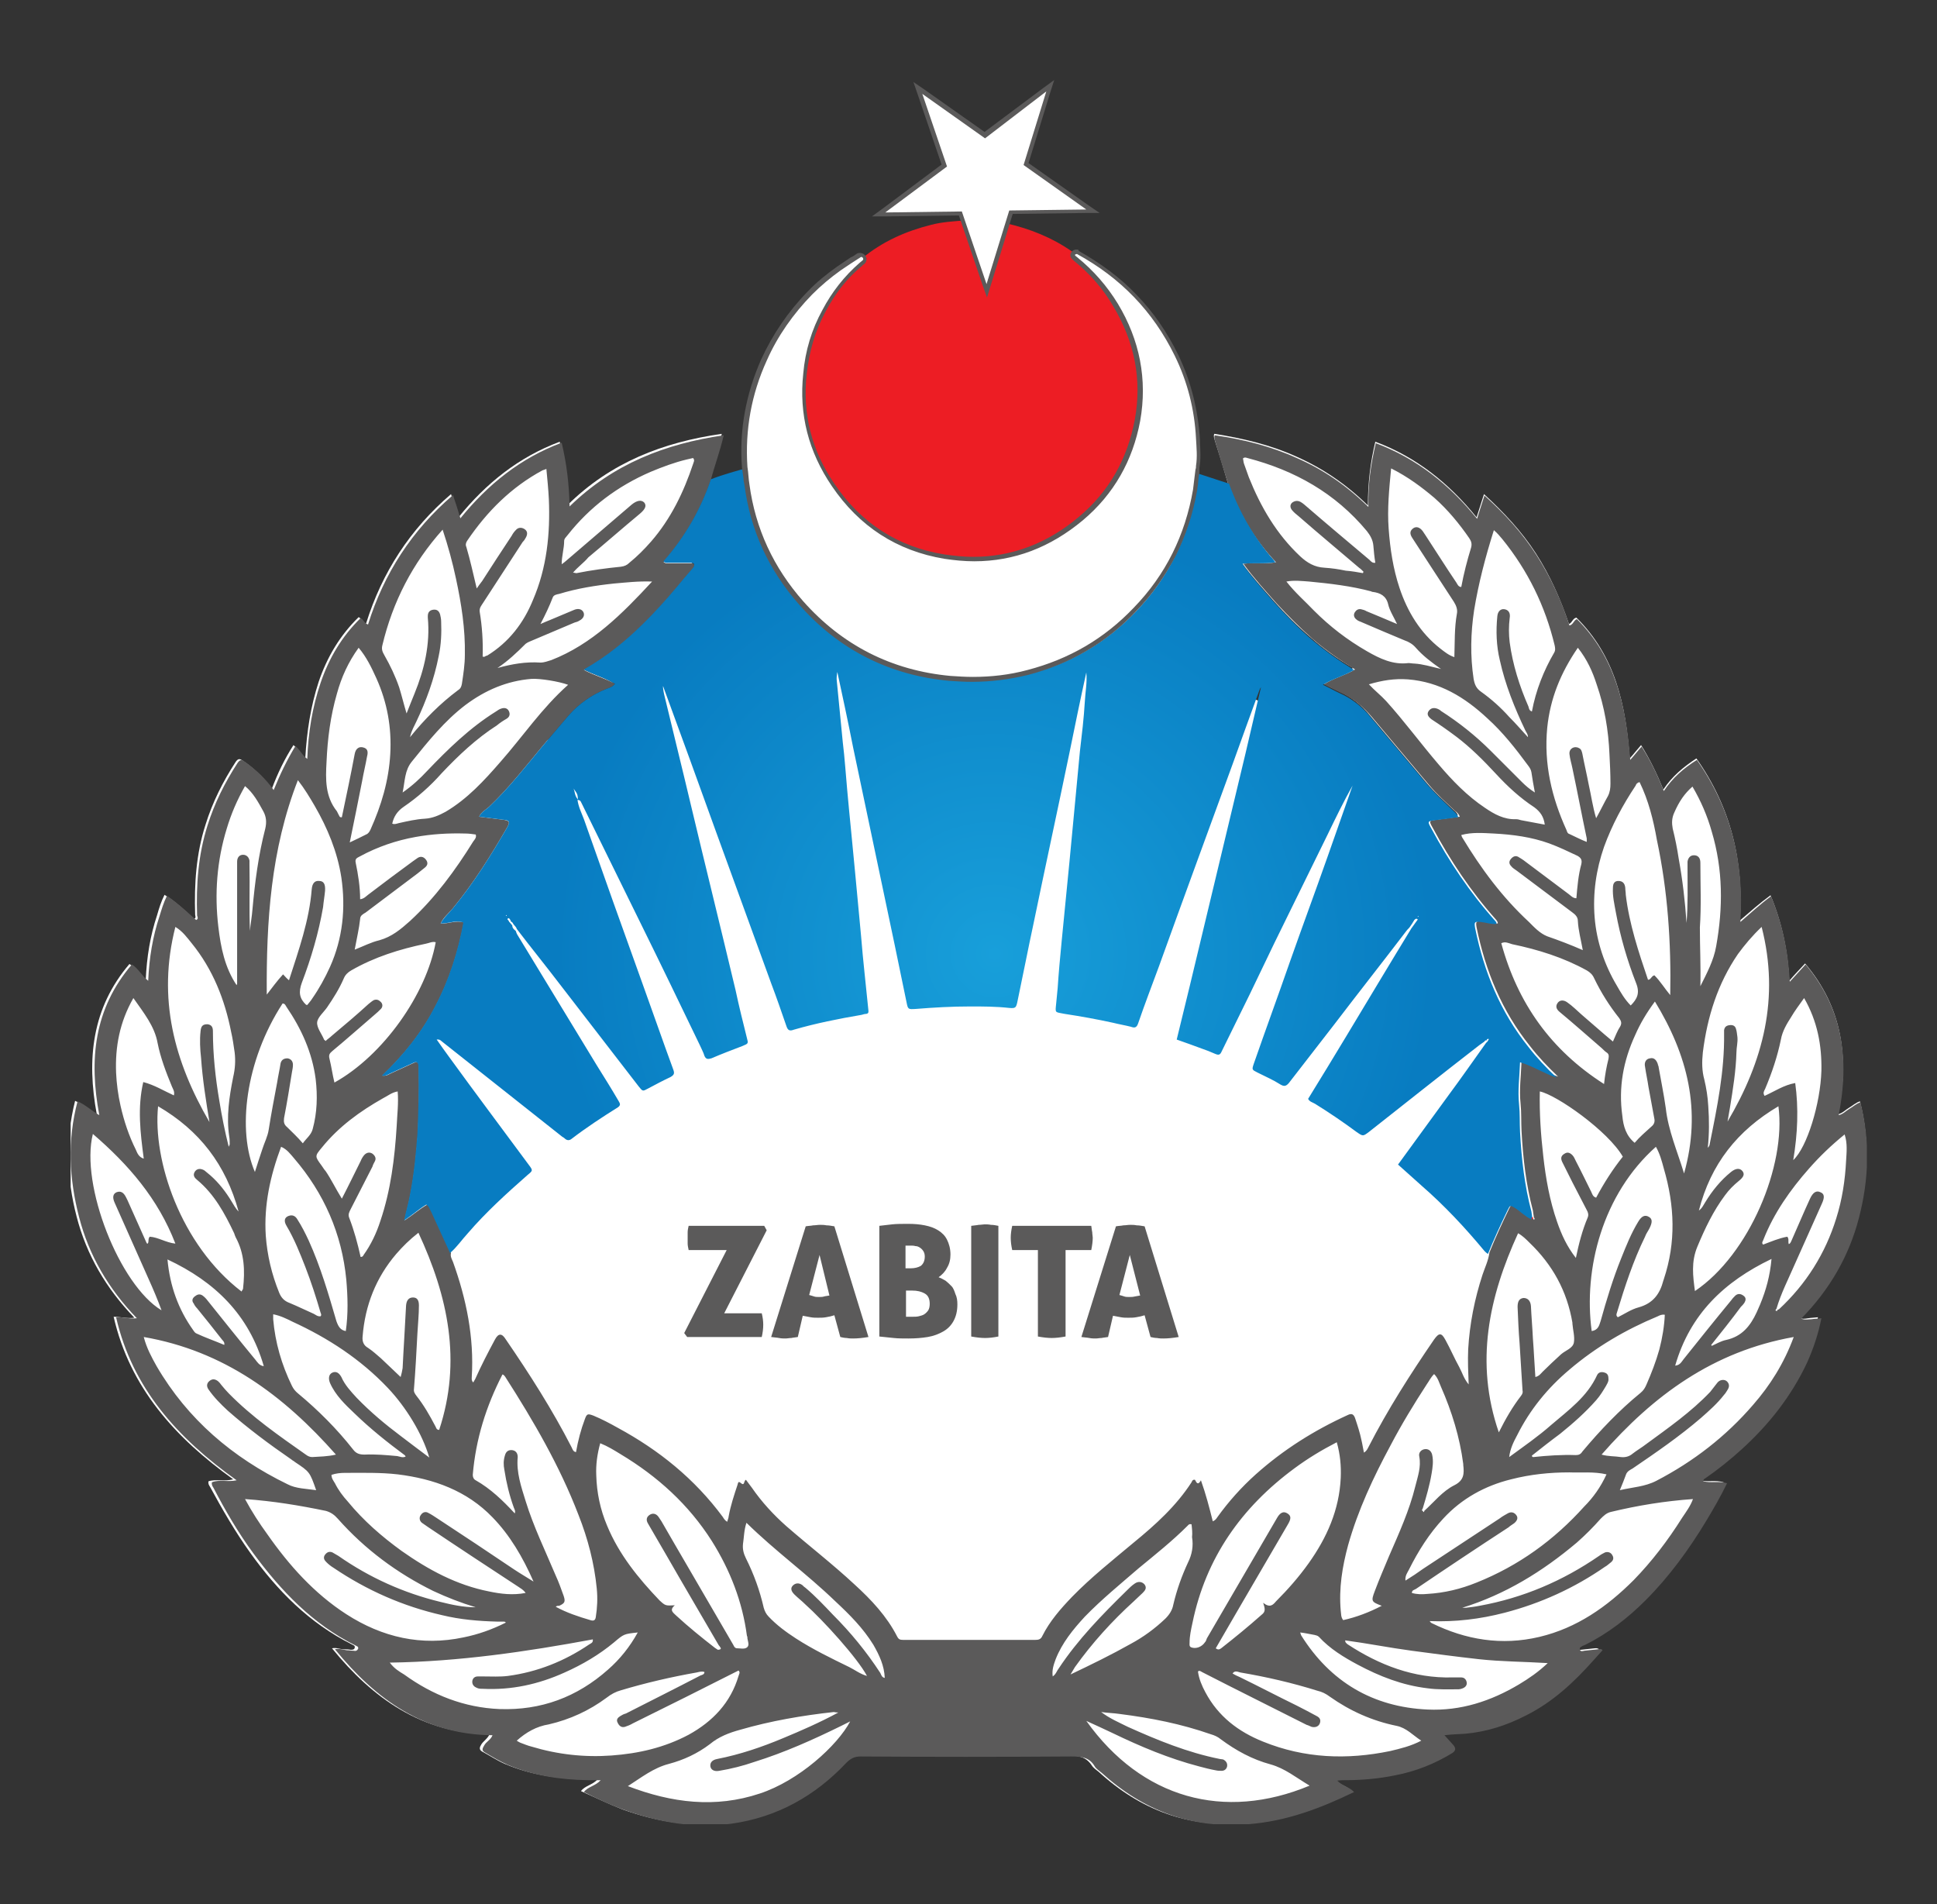
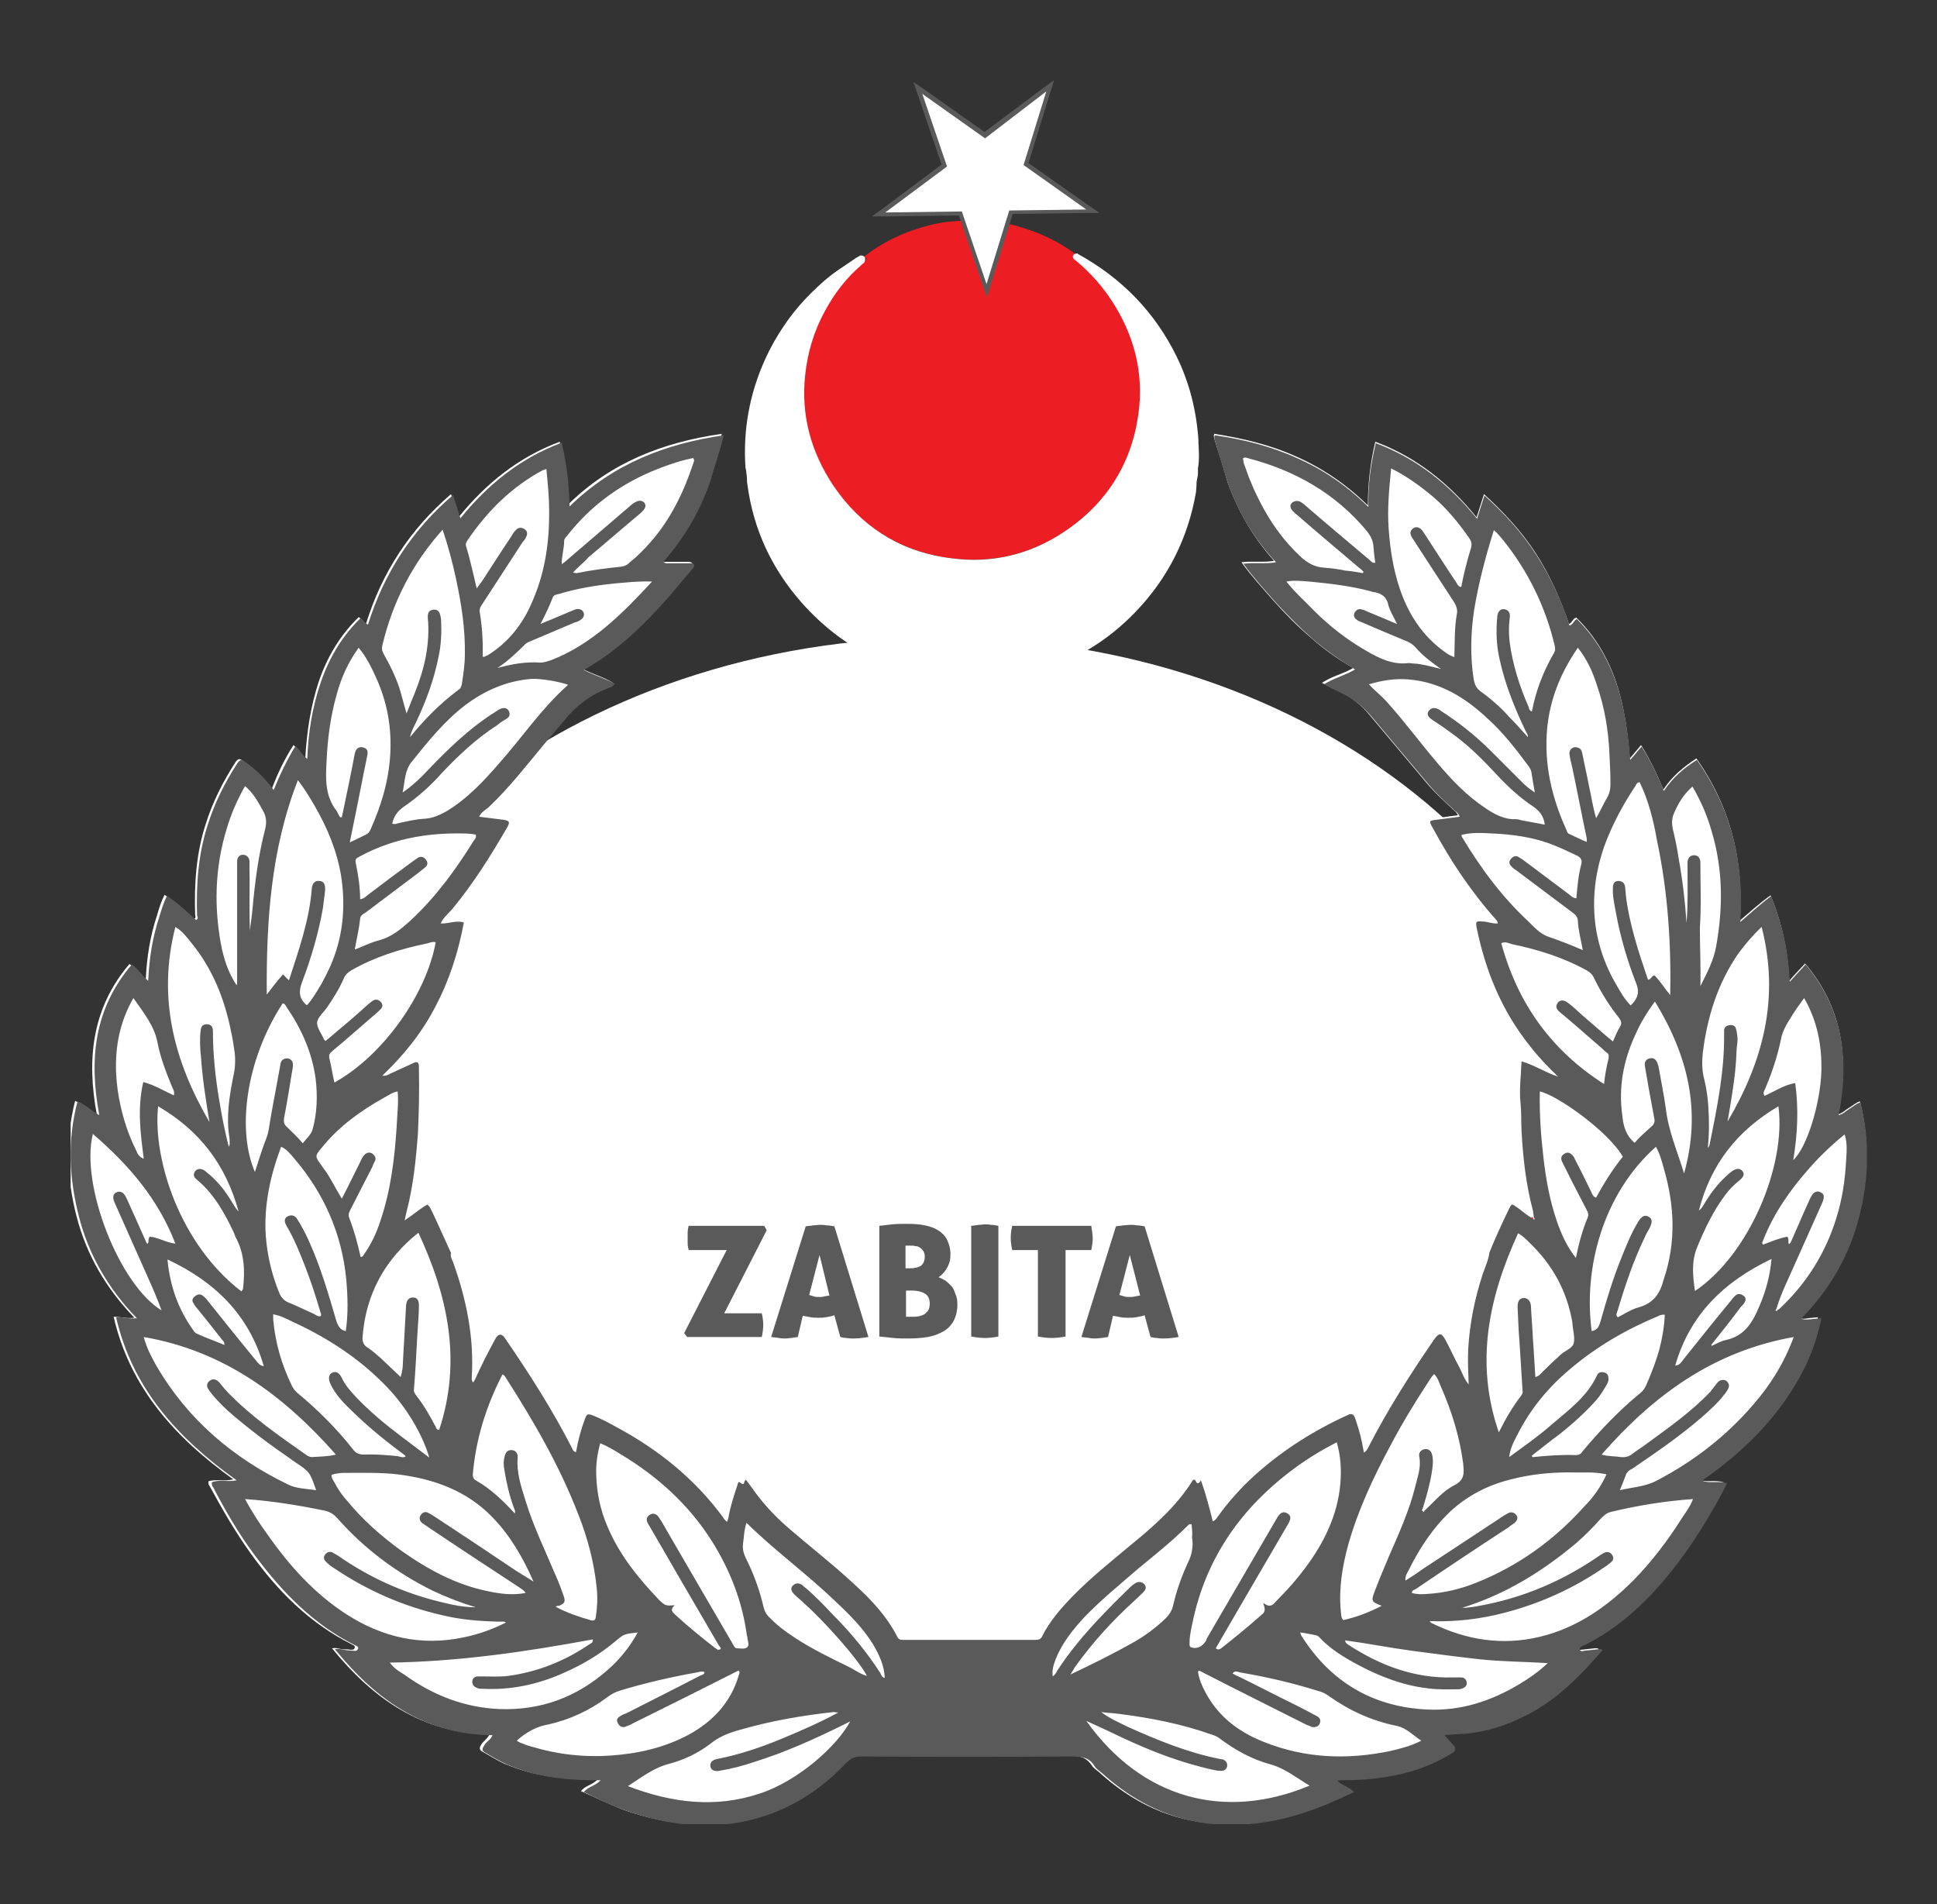
<svg xmlns="http://www.w3.org/2000/svg" xmlns:xlink="http://www.w3.org/1999/xlink" version="1.1" id="Layer_1" x="0px" y="0px" viewBox="0 0 392.1 385.4" style="enable-background:new 0 0 392.1 385.4;" xml:space="preserve">
  <rect x="0" y="0" width="392.1" height="385.4" fill="#333333" stroke="none" />
  <style type="text/css">
	.st0{clip-path:url(#SVGID_2_);fill:#FFFFFF;}
	.st1{clip-path:url(#SVGID_2_);fill:#5B5A5A;}
	.st2{clip-path:url(#SVGID_4_);fill:url(#SVGID_5_);}
	.st3{clip-path:url(#SVGID_7_);fill:#ED1D24;}
	.st4{clip-path:url(#SVGID_7_);fill:#FFFFFF;}
	.st5{clip-path:url(#SVGID_7_);fill:#5B5A5A;}
	.st6{clip-path:url(#SVGID_7_);fill-rule:evenodd;clip-rule:evenodd;fill:#FFFFFF;}
	.st7{fill:#5B5A5A;}
</style>
  <g>
    <g>
      <defs>
        <rect id="SVGID_1_" x="14.3" y="16.2" width="363.6" height="353" />
      </defs>
      <clipPath id="SVGID_2_">
        <use xlink:href="#SVGID_1_" style="overflow:visible;" />
      </clipPath>
      <path class="st0" d="M326.1,237.1c0,59.7-60.6,108.1-135.4,108.1c-74.8,0-135.4-48.4-135.4-108.1S115.9,129,190.7,129    C265.5,129,326.1,177.4,326.1,237.1" />
      <path class="st0" d="M376.5,222.9c-0.9,0.3-1.5,0.9-2.2,1.3c-0.7,0.4-1.3,1.1-2.2,1.3c2.2-11.2,1-21.4-6.7-30.5    c-1.1,1.2-2.1,2.2-3.2,3.5c-0.3-6.1-1.5-11.8-3.8-17.3c-2.2,1.6-4.1,3.3-6.2,5.1c0.8-12.1-1.9-23-8.8-32.8    c-2.6,1.7-4.9,3.6-6.7,6.3c-1.3-3.2-2.7-6.1-4.5-9c-0.8,0.9-1.4,1.7-2.3,2.7c-0.8-10.8-2.9-20.7-10.8-28.5c-0.8,0.2-0.8,1-1.5,1.3    c-1.7-5-3.8-9.8-6.7-14.3c-2.9-4.5-6.5-8.3-10.5-12c-0.5,1.6-1,3.1-1.5,4.7c-5.6-6.9-12.2-12.2-20.5-15.3c-1,4.2-1.5,8.3-1.5,12.9    c-4.4-4.3-9.1-7.5-14.5-9.9c-5.3-2.4-10.9-3.7-16.6-4.6c-0.2,0.5,0,0.9,0.1,1.3c0.9,2.8,1.8,5.7,2.6,8.5    c2.1,5.8,5.1,11.1,9.4,15.9c-2.2,0.4-4.3,0-6.6,0.3c2.1,2.9,4.4,5.4,6.6,7.9c2.3,2.6,4.8,5.1,7.5,7.4c2.6,2.3,5.4,4.3,8.5,6.1    c-2,1.2-4.2,1.6-6.3,3c1.3,0.7,2.3,1.2,3.4,1.7c2.5,1.1,4.6,2.8,6.3,4.9c3.9,4.6,7.7,9.2,11.6,13.8c1.6,1.9,3.4,3.5,5.2,5.2    c0.3,0.3,0.8,0.6,1,1.2c-1.6,0.2-3.1,0.4-4.6,0.6c-1.6,0.2-1.6,0.2-0.9,1.6c3.7,6.7,7.8,13,12.9,18.7c0.2,0.2,0.4,0.3,0.3,0.7    c-1.1,0.1-2.1-0.3-3.2-0.4c-1.2,0-1.4,0.1-1.1,1.2c1.8,8.8,5.1,17,10.8,24c1.8,2.2,3.6,4.3,5.7,6.2c-2.5-0.9-4.8-2.3-7.4-3.2    c-0.2,3-0.5,5.7-0.2,8.5c0.2,1.8,0.1,3.7,0.2,5.6c0.3,5.4,0.9,10.8,2.3,16.1c0.1,0.4,0.2,0.9,0.2,1.4c0.1,0.1,0.2,0.2,0.1,0.4    c-0.2,0.1-0.2,0-0.3-0.2c-1.2-0.5-2.2-1.5-3.3-2.3c-1-0.6-1-0.7-1.5,0.4c-1.4,2.9-2.8,5.9-4,8.9c-0.2,1.6-0.9,3-1.4,4.5    c-1.5,4.9-2.6,9.9-2.9,15.1c-0.2,2.3,0,4.5,0.1,7.1c-1-1.2-1.3-2.4-1.9-3.5c-1-1.8-1.8-3.7-2.8-5.5c-0.8-1.5-1.3-1.6-2.3-0.1    c-4.8,7.1-9.4,14.2-13.3,21.8c-0.2,0.4-0.3,0.8-0.9,1.1c-0.2-0.9-0.4-1.7-0.5-2.5c-0.3-1.5-0.8-3-1.3-4.5    c-0.3-0.8-0.7-0.9-1.5-0.6c-6.8,3.1-13,7-18.6,12c-2.9,2.6-5.5,5.5-7.8,8.7c-0.2,0.3-0.3,0.6-0.9,0.8c-0.7-2.7-1.3-5.5-2.4-8.2    c-0.6,1.1-0.9,0.5-1.2-0.1c-0.4-0.1-0.5,0.3-0.7,0.5c-3.2,4.8-7.4,8.5-11.7,12.2c-4.3,3.5-8.6,7-12.5,11c-2.3,2.4-4.5,4.9-6,7.9    c-0.3,0.7-0.7,0.8-1.4,0.8c-8.9,0-17.9,0-26.8,0c-0.6,0-0.9-0.2-1.2-0.7c-2.1-4.1-5.3-7.4-8.6-10.5c-4.5-4.1-9.2-7.8-13.8-11.8    c-2.6-2.3-5-4.9-7-7.8c-0.4-0.6-0.8-1.1-1.2-1.6c-0.5,0.1-0.2,1.3-1.1,0.6c-0.5-0.4-0.5,0.1-0.6,0.4c-0.6,2.1-1.4,4.2-1.8,6.4    c-0.1,0.3-0.2,0.7-0.3,1.1c-0.5-0.2-0.7-0.6-0.9-1c-5.6-7.7-12.9-13.5-21.2-18c-1.6-0.9-3.3-1.8-5-2.5c-1.1-0.5-1.3-0.4-1.7,0.7    c-0.8,2.2-1.4,4.4-1.8,6.7c-0.6-0.1-0.7-0.6-0.9-1c-3.9-7.6-8.5-14.8-13.3-21.8c-0.8-1.2-1.5-1.2-2.2,0.1c-1.4,2.6-2.8,5.3-4,8    c-0.1,0.2-0.2,0.5-0.4,0.7c-0.4-0.4-0.3-0.8-0.3-1.1c0.5-8.1-1.1-15.8-3.8-23.3c-0.2-0.6-0.6-1.2-0.4-1.9    c-1.3-2.7-2.5-5.5-3.8-8.3c-0.2-0.5-0.4-1.1-1-1.5c-1.5,0.9-2.9,2.1-4.6,3.2c0.5-1.9,0.9-3.6,1.2-5.3c0.8-4.1,1.3-8.2,1.5-12.3    c0.3-4.4,0.4-8.8,0.2-13.1c0-0.2,0-0.4,0-0.5c0-0.8-0.4-0.9-1-0.7c-1.6,0.7-3.2,1.5-4.8,2.2c-0.4,0.2-0.8,0.5-1.6,0.4    c4.4-4.2,8.1-8.8,10.8-14.1c2.8-5.3,4.5-11,5.7-16.9c-1.6-0.5-3,0.3-4.7,0.2c0.7-1.2,1.7-2.1,2.5-3.1c4.3-5.1,7.7-10.7,11-16.4    c0.6-1.1,0.5-1.3-0.9-1.5c-1.6-0.2-3.2-0.4-4.8-0.6c0.4-1.1,1.4-1.5,2.1-2.1c4-3.8,7.4-8.1,10.9-12.4c1.7-2,3.3-4,5.1-6    c2.1-2.4,4.7-4.2,7.7-5.4c0.5-0.2,1.1-0.3,1.7-1c-1.9-1.2-4.1-1.7-6.3-2.9c2.4-1.4,4.5-2.8,6.5-4.4c5.2-4.1,9.6-9,13.8-14.1    c0.6-0.7,1.2-1.4,1.8-2.1c0.5-0.6,0.3-0.9-0.5-1c-1.5,0-3,0-4.6,0c-0.3,0-0.6,0.1-0.9-0.3c4.3-4.9,7.5-10.5,9.6-16.6    c0.8-3,1.9-5.8,2.6-9c-11.9,1.7-22.5,5.8-31.2,14.4c-0.1-4.5-0.6-8.7-1.6-12.8c-8.3,3.1-14.9,8.4-20.5,15.3    c-0.6-1.7-1-3.1-1.5-4.7c-8.3,7.1-14,15.9-17.2,26.2c-0.8-0.3-0.9-1-1.5-1.3c-3.8,3.7-6.4,8.1-8.1,13.1c-1.6,4.9-2.4,10-2.7,15.4    c-1.1-0.8-1.5-1.9-2.4-2.6c-1.8,2.8-3.2,5.7-4.4,8.9c-1.7-2.4-3.6-4.2-5.8-5.7c-0.7-0.5-1-0.5-1.5,0.2c-2.6,4-4.7,8.2-6.1,12.7    c-1.9,5.9-2.3,12-2.1,18.2c0,0.3,0.3,0.7-0.3,0.9c-1.8-1.8-3.7-3.5-5.9-4.9c-0.7,1.4-1.1,2.7-1.5,4.1c-1.4,4.2-2.1,8.5-2.3,13.1    c-1.4-1-2-2.4-3.3-3.2c-7.6,8.9-8.7,19.3-6.6,30.5c-1.7-0.9-2.8-2.1-4.4-2.8c-2,7.9-1.7,15.7,0.3,23.4c2,7.8,6,14.6,11.7,20.5    c-1.6,0.2-2.8-0.2-4.2-0.2c3.3,14.4,12.5,24.5,24.2,32.9c-1.8,0.5-3.5-0.1-5,0.4c-0.1,0.5,0.1,0.8,0.3,1.1    c2.5,4.6,5.1,9.1,8.1,13.3c5.5,7.7,12,14.3,20.6,18.6c0.3,0.2,0.7,0.2,0.6,0.7c-0.1,0.4-0.5,0.4-0.8,0.4c-0.5-0.1-0.9-0.1-1.4-0.1    c-0.8,0-1.5-0.4-2.4-0.2c8.3,10.2,18.2,17.2,31.9,17.4c-0.5,1-1.3,1.4-1.7,2.1c-0.3,0.5-0.5,1,0.2,1.4c1.5,0.8,3,1.8,4.6,2.5    c5.2,2.2,10.6,3,16.2,3.1c0.8,0,1.6,0,2.6,0c-1.1,1.2-2.6,1.3-3.4,2.4c2.9,1.3,5.6,2.6,8.4,3.7c7,2.5,14.1,3.7,21.5,2.7    c9.2-1.3,16.8-5.6,23.2-12.3c0.8-0.9,1.6-1.3,2.9-1.3c14.2,0,28.4,0,42.6,0c2,0,3.6,0.2,4.8,2c0.3,0.5,0.9,0.9,1.4,1.3    c8.4,7.7,18.2,11.4,29.8,10.4c7.6-0.6,14.5-3.2,21.3-6.5c-0.9-1.1-2.3-1.2-3.4-2.3c0.7,0,1.1-0.1,1.5-0.1c3.5,0,6.9-0.3,10.2-1    c4.1-0.8,7.9-2.3,11.5-4.5c0.8-0.5,0.8-0.9,0.3-1.5c-0.5-0.7-1.1-1.3-1.9-2.1c1.5-0.1,2.9-0.1,4.2-0.3c4.4-0.4,8.4-1.8,12.3-3.7    c5.4-2.7,9.8-6.7,13.7-11.2c0.6-0.7,1.2-1.3,1.8-2c-0.4-0.3-0.7-0.2-0.9-0.2c-0.9,0.1-1.9,0.2-2.8,0.3c-0.4,0-0.7,0.1-0.9-0.3    c-0.1-0.5,0.3-0.5,0.6-0.7c0.1-0.1,0.3-0.1,0.5-0.2c4.6-2.3,8.6-5.4,12.2-9c4.8-4.8,8.8-10.3,12.3-16.1c1.5-2.4,2.9-4.9,4.2-7.6    c-1.6-0.5-3.3,0-4.8-0.4c-0.1-0.4,0.2-0.5,0.4-0.6c2.6-1.8,5-3.8,7.4-5.9c5.5-5,10-10.7,13.2-17.5c1.3-2.8,2.3-5.8,2.9-9    c-0.8,0.1-1.4,0.1-2,0.2c-0.6,0.1-1.2,0.2-2.1-0.1c5.8-5.9,9.7-12.6,11.7-20.4C378.2,238.6,378.5,230.8,376.5,222.9" />
      <path class="st1" d="M248.6,97.9c-0.9-2.8-1.8-5.7-2.6-8.5c-0.1-0.4-0.3-0.8-0.1-1.3c5.7,0.8,11.3,2.2,16.6,4.6    c5.3,2.3,10,5.5,14.5,9.9c-0.1-4.6,0.5-8.7,1.5-12.9c8.3,3.1,14.9,8.4,20.5,15.3c0.5-1.7,1-3.1,1.5-4.7c4.1,3.7,7.6,7.5,10.5,12    s5.1,9.3,6.7,14.3c0.8-0.2,0.8-1,1.5-1.3c7.8,7.7,10,17.7,10.8,28.5c0.9-1,1.5-1.8,2.3-2.7c1.8,2.8,3.2,5.7,4.5,9    c1.8-2.7,4-4.6,6.7-6.3c6.9,9.8,9.6,20.7,8.8,32.8c2.1-1.8,4-3.6,6.2-5.2c2.3,5.5,3.5,11.2,3.8,17.3c1.1-1.2,2.1-2.3,3.2-3.5    c7.6,9,8.9,19.3,6.7,30.5c0.9-0.2,1.5-0.9,2.2-1.3c0.7-0.4,1.3-1,2.2-1.3c2,7.9,1.7,15.7-0.3,23.4c-2,7.7-5.9,14.5-11.7,20.4    c0.9,0.3,1.5,0.1,2.1,0.1c0.6-0.1,1.3-0.1,2-0.2c-0.6,3.1-1.6,6.1-2.9,9c-3.2,6.8-7.7,12.5-13.2,17.5c-2.3,2.1-4.8,4.1-7.4,5.9    c-0.2,0.1-0.4,0.2-0.4,0.6c1.5,0.4,3.2-0.1,4.8,0.4c-1.3,2.7-2.7,5.1-4.2,7.6c-3.5,5.8-7.5,11.3-12.3,16.1    c-3.6,3.6-7.6,6.7-12.2,9c-0.2,0.1-0.3,0.1-0.5,0.2c-0.3,0.2-0.7,0.3-0.6,0.7c0.1,0.5,0.5,0.4,0.9,0.3c0.9-0.1,1.9-0.2,2.8-0.3    c0.3,0,0.6-0.2,0.9,0.2c-0.6,0.7-1.2,1.3-1.8,2c-4,4.5-8.3,8.5-13.7,11.2c-3.9,2-7.9,3.3-12.3,3.7c-1.3,0.1-2.6,0.1-4.2,0.3    c0.7,0.8,1.3,1.4,1.9,2.1c0.4,0.6,0.4,1-0.3,1.5c-3.6,2.2-7.4,3.7-11.5,4.5c-3.4,0.7-6.8,1-10.3,1c-0.4,0-0.9,0-1.5,0.1    c1.1,1.1,2.5,1.3,3.4,2.3c-6.8,3.3-13.7,5.9-21.3,6.5c-11.5,1-21.3-2.7-29.8-10.4c-0.5-0.4-1.1-0.8-1.4-1.3c-1.1-1.9-2.8-2-4.8-2    c-14.2,0.1-28.4,0.1-42.6,0c-1.2,0-2,0.4-2.9,1.3c-6.3,6.7-14,11-23.2,12.3c-7.4,1-14.5-0.2-21.5-2.7c-2.9-1-5.6-2.3-8.4-3.7    c0.8-1.1,2.3-1.2,3.4-2.4c-1.1,0-1.8,0-2.6,0c-5.6-0.1-11-0.9-16.2-3.1c-1.6-0.7-3.1-1.6-4.6-2.5c-0.8-0.4-0.5-0.9-0.2-1.4    c0.4-0.8,1.3-1.1,1.7-2.1c-13.7-0.1-23.6-7.2-31.9-17.4c0.9-0.2,1.6,0.1,2.4,0.2c0.5,0,0.9,0.1,1.4,0.1c0.4,0.1,0.7,0,0.9-0.4    c0.1-0.5-0.3-0.5-0.6-0.7c-8.6-4.3-15-11-20.6-18.6c-3.1-4.2-5.7-8.7-8.1-13.3c-0.2-0.3-0.4-0.6-0.3-1.1c1.5-0.6,3.2,0,5-0.4    C36,291.1,26.8,281,23.5,266.6c1.3-0.1,2.6,0.4,4.2,0.2c-5.7-5.9-9.7-12.7-11.7-20.5c-2-7.7-2.4-15.5-0.3-23.4    c1.6,0.7,2.7,1.8,4.4,2.8c-2.1-11.2-1.1-21.5,6.6-30.5c1.3,0.8,2,2.3,3.3,3.3c0.2-4.6,0.9-8.9,2.3-13.1c0.4-1.3,0.8-2.7,1.5-4.1    c2.2,1.5,4,3.2,5.9,4.9c0.5-0.2,0.3-0.6,0.2-0.9c-0.2-6.2,0.2-12.2,2.1-18.2c1.4-4.5,3.5-8.7,6.1-12.7c0.5-0.7,0.8-0.7,1.5-0.2    c2.1,1.5,4.1,3.3,5.8,5.7c1.3-3.2,2.7-6.1,4.4-8.9c0.9,0.7,1.3,1.8,2.4,2.6c0.2-5.3,1-10.4,2.7-15.4c1.7-5,4.3-9.4,8.1-13.1    c0.6,0.3,0.7,1,1.5,1.3c3.2-10.3,8.9-19.1,17.2-26.2c0.5,1.5,1,3,1.5,4.7c5.6-6.9,12.2-12.2,20.5-15.3c1,4.2,1.5,8.3,1.6,12.9    c8.8-8.6,19.4-12.7,31.2-14.4c-0.7,3.1-1.8,6-2.6,9c-2.1,6.2-5.3,11.7-9.6,16.6c0.4,0.4,0.7,0.3,0.9,0.3c1.5,0,3,0,4.6,0    c0.8,0,0.9,0.4,0.5,1c-0.6,0.7-1.2,1.4-1.8,2.1c-4.2,5.1-8.6,10-13.8,14.1c-2,1.6-4.1,3-6.5,4.4c2.1,1.1,4.3,1.7,6.3,2.8    c-0.6,0.7-1.2,0.8-1.7,1c-3,1.2-5.6,3-7.7,5.4c-1.7,2-3.4,4-5.1,6c-3.5,4.2-6.9,8.6-10.9,12.4c-0.7,0.7-1.7,1.1-2.1,2.1    c1.7,0.2,3.3,0.4,4.8,0.6c1.3,0.2,1.5,0.4,0.9,1.5c-3.3,5.7-6.8,11.3-11,16.4c-0.8,1-1.9,1.8-2.5,3.1c1.6,0.1,3.1-0.7,4.7-0.2    c-1.1,5.9-2.9,11.6-5.7,16.9c-2.7,5.3-6.4,9.9-10.8,14.1c0.8,0.1,1.2-0.2,1.6-0.4c1.6-0.7,3.2-1.5,4.8-2.2c0.6-0.3,1-0.1,1,0.7    c0,0.2,0,0.4,0,0.5c0.1,4.4,0,8.8-0.2,13.1c-0.3,4.1-0.7,8.2-1.5,12.3c-0.3,1.7-0.8,3.4-1.2,5.3c1.7-1.1,3-2.3,4.6-3.2    c0.6,0.4,0.7,1,1,1.5c1.3,2.7,2.5,5.5,3.8,8.3c-0.2,0.7,0.2,1.3,0.4,1.8c2.7,7.5,4.3,15.3,3.8,23.3c0,0.3-0.1,0.7,0.3,1.1    c0.1-0.2,0.3-0.5,0.4-0.7c1.2-2.7,2.6-5.4,4-8c0.7-1.3,1.4-1.3,2.2,0c4.8,7,9.4,14.2,13.3,21.8c0.2,0.4,0.3,0.9,0.9,1    c0.4-2.3,1-4.6,1.8-6.7c0.4-1.1,0.6-1.1,1.7-0.7c1.7,0.7,3.4,1.6,5,2.5c8.3,4.5,15.5,10.3,21.2,18c0.2,0.3,0.4,0.7,0.9,1    c0.1-0.4,0.3-0.8,0.3-1.1c0.4-2.2,1.1-4.3,1.8-6.4c0.1-0.3,0.1-0.8,0.6-0.4c0.9,0.8,0.6-0.4,1.1-0.6c0.4,0.5,0.8,1.1,1.2,1.6    c2,2.9,4.4,5.5,7,7.8c4.6,4,9.4,7.7,13.8,11.8c3.4,3.1,6.5,6.4,8.6,10.5c0.3,0.6,0.6,0.7,1.2,0.7c8.9,0,17.9,0,26.8,0    c0.6,0,1.1-0.1,1.4-0.8c1.5-3,3.7-5.5,6-7.9c3.9-4,8.2-7.4,12.5-11c4.4-3.6,8.6-7.4,11.7-12.2c0.1-0.2,0.2-0.6,0.7-0.5    c0.3,0.6,0.6,1.2,1.2,0.1c1,2.8,1.7,5.5,2.4,8.3c0.5-0.2,0.7-0.5,0.9-0.8c2.3-3.2,4.9-6.1,7.8-8.7c5.6-5,11.8-8.9,18.6-12    c0.8-0.4,1.2-0.2,1.5,0.6c0.5,1.5,1,3,1.3,4.5c0.2,0.8,0.3,1.6,0.5,2.5c0.5-0.3,0.7-0.7,0.9-1.1c3.9-7.6,8.5-14.8,13.3-21.8    c1-1.4,1.5-1.4,2.3,0.1c1,1.8,1.8,3.7,2.8,5.5c0.6,1.1,0.9,2.3,1.9,3.5c-0.1-2.5-0.2-4.8-0.1-7.1c0.3-5.2,1.3-10.2,2.9-15.1    c0.5-1.5,1.2-2.9,1.4-4.5c1.2-3,2.6-6,4-8.9c0.5-1,0.5-1,1.5-0.3c1.1,0.7,2,1.7,3.3,2.3c0.1,0.1,0.1,0.3,0.3,0.2    c0.1-0.1,0-0.3-0.1-0.4c-0.1-0.5-0.1-0.9-0.2-1.4c-1.4-5.3-2-10.6-2.3-16.1c-0.1-1.9,0-3.7-0.2-5.6c-0.3-2.8,0.1-5.6,0.2-8.5    c2.7,0.8,4.9,2.3,7.4,3.1c-2.1-2-4-4-5.7-6.2c-5.7-7.1-9-15.2-10.8-24c-0.2-1.2-0.1-1.3,1.1-1.2c1.1,0,2.1,0.5,3.2,0.4    c0-0.4-0.2-0.5-0.3-0.7c-5.1-5.7-9.3-12-12.9-18.7c-0.8-1.4-0.7-1.4,0.9-1.6c1.5-0.2,3.1-0.4,4.6-0.6c-0.2-0.6-0.6-0.9-1-1.2    c-1.8-1.7-3.6-3.3-5.2-5.2c-3.9-4.6-7.7-9.2-11.6-13.8c-1.8-2.1-3.8-3.8-6.3-4.9c-1.1-0.5-2.1-1.1-3.4-1.7c2.1-1.3,4.3-1.8,6.3-3    c-3.1-1.9-5.9-3.9-8.5-6.1c-2.6-2.3-5.1-4.8-7.5-7.4c-2.2-2.5-4.5-5-6.6-7.9c2.4-0.3,4.4,0.1,6.6-0.3    C253.8,109,250.7,103.7,248.6,97.9 M359.8,265.1c0.1,0,0.2-0.1,0.3-0.1c5.5-5.1,9.4-11.3,11.6-18.4c1.2-3.8,1.8-7.7,2-11.7    c0.1-1.7,0.3-3.5-0.3-5.3c-2.7,2.2-5,4.4-7.2,6.9c-3.8,4.3-7.1,9-9.2,14.3c-0.1,0.4-0.5,0.7-0.1,1.1c1.6-0.6,3.2-1.3,4.9-1.6    c0.4,0.5,0.1,1,0.3,1.5c0.3-0.1,0.4-0.4,0.5-0.6c1.3-2.9,2.5-5.8,3.8-8.6c0.6-1.3,1.3-1.7,2.1-1.3c0.8,0.3,0.9,1,0.3,2.3    c-1.8,4.1-3.7,8.2-5.5,12.3c-1.3,3-2.8,5.9-3.7,9c-0.1,0.1-0.3,0.3-0.1,0.4C359.8,265.4,359.8,265.2,359.8,265.1 M288.3,305.8    c2-1.8,3.7-4,6.1-5.2c2-1,2-2.4,1.8-4.1c0-0.1,0-0.1,0-0.2c-0.7-5.4-2.3-10.6-4.5-15.6c-0.4-0.9-0.6-1.8-1.4-2.6    c-0.7,0.7-1,1.4-1.5,2.1c-2.6,4-5.1,8.1-7.3,12.3c-3.5,6.5-6.6,13.1-8.6,20.2c-1.2,4.4-1.9,8.8-1.5,13.3c0.1,0.6,0,1.3,0.5,1.9    c2.7-0.6,5.3-1.6,7.8-2.9c-2.1-0.8-2.2-0.9-1.4-3c0.9-2.4,1.9-4.7,2.9-7.1c2-4.6,4.1-9.2,5.3-14.1c0.5-2,1.2-3.9,0.8-6    c-0.2-0.8,0.4-1.4,1.1-1.5c0.7-0.1,1.3,0.3,1.5,1.1c0.3,1.3,0.1,2.6-0.1,3.8c-0.4,2.4-1.1,4.8-1.8,7.1c-0.1,0.2-0.3,0.4,0,0.5    C288.2,306.2,288.3,306,288.3,305.8 M136.6,324.9c-1.2,1-0.3,1.5,0.3,2.1c2.5,2.3,5.1,4.4,7.8,6.5c0.2,0.1,0.4,0.3,0.6,0.4    c0.1,0,0.3,0,0.5-0.1c0.2-0.1,0.1-0.3,0-0.4c-0.1-0.2-0.2-0.3-0.3-0.4c-3.6-6.2-7.2-12.3-10.7-18.4c-1.2-2.1-2.4-4.1-3.6-6.2    c-0.5-0.8-0.3-1.4,0.3-1.8c0.6-0.4,1.3-0.3,1.8,0.4c0.2,0.3,0.4,0.6,0.6,0.9c0.9,1.5,1.7,3,2.6,4.5c3.9,6.7,7.8,13.4,11.7,20.1    c0.3,0.4,0.4,1.1,1,1.1c0.6,0,1.4,0.2,1.9-0.1c0.7-0.4,0.3-1.2,0.2-1.9c0-0.2,0-0.4-0.1-0.5c-0.9-6.9-3.4-13.3-7.1-19.2    c-4.7-7.4-11-13.1-18.5-17.6c-1.3-0.8-2.6-1.6-4.1-2.2c-0.6,2.2-0.9,4.3-0.8,6.5c0.1,3.5,0.8,6.9,2.2,10.2    c2.4,5.8,6.3,10.6,10.6,15.1C134.7,325,134.7,325,136.6,324.9 M255.7,324.4c1.4,1.1,2,0.4,2.6-0.3c2.4-2.4,4.6-4.9,6.6-7.7    c3.7-5.2,6.2-10.8,6.5-17.3c0.1-2.4-0.1-4.7-0.8-7.2c-3.1,1.6-5.9,3.3-8.6,5.3c-10.7,7.9-17.9,18.1-20.6,31.2    c-0.3,1.4-0.6,2.7-0.6,4.1c0,0.3-0.1,0.7,0.3,0.9c1,0.4,2.2-0.1,2.8-1c0.2-0.2,0.3-0.5,0.4-0.8c4.7-8.1,9.4-16.1,14.1-24.2    c0.7-1.3,1.4-1.6,2.2-1.1c0.8,0.5,0.8,1.1,0,2.4c-3.5,6-7,12-10.5,18c-1.3,2.3-2.7,4.6-4,6.9c0.5,0.4,0.8,0.2,1.1,0    c2.8-2.2,5.5-4.4,8.2-6.8C256.2,326.2,256.1,325.6,255.7,324.4 M296,325.4c0.2,0,0.5,0,0.7,0c0.9-0.1,1.8-0.2,2.8-0.4    c8.8-1.6,16.8-5,24.2-10.1c0.4-0.3,0.8-0.5,1.2-0.7c0.6-0.2,1.2,0,1.5,0.6c0.3,0.5,0.2,1-0.3,1.4c-0.4,0.3-0.8,0.7-1.2,0.9    c-6.2,4.3-13,7.4-20.3,9.3c-5,1.3-10,1.9-15.2,1.7c0.1,0.1,0.2,0.3,0.4,0.4c6.9,3.4,14.2,4.6,21.8,2.8c7.6-1.8,13.7-6.1,19.1-11.5    c3.7-3.8,6.9-8,9.8-12.6c0.8-1.2,1.7-2.4,2.2-3.8c-5.7,0.4-11.2,1.3-16.6,2.6c-0.9,0.2-1.5,0.8-2.1,1.4c-1.5,1.7-3.1,3.3-4.8,4.8    C312.2,318.1,304.7,322.7,296,325.4 M49.6,303.4c1.4,2.6,2.9,4.9,4.5,7.1c4.4,6.3,9.5,12,16,16.2c7.3,4.7,15.2,6.5,23.7,4.7    c3-0.6,5.8-1.6,8.6-3c-0.2-0.2-0.3-0.2-0.4-0.2c-0.5,0-0.9,0-1.4,0c-3.7-0.1-7.4-0.4-11.1-1.3c-7.9-1.8-15.2-5-22-9.6    c-0.5-0.3-1-0.7-1.4-1.1c-0.4-0.4-0.7-0.8-0.4-1.4c0.4-0.6,0.9-0.9,1.6-0.6c0.4,0.2,0.8,0.5,1.2,0.7c6.3,4.4,13.2,7.5,20.6,9.3    c2.4,0.6,4.7,1.1,7.2,1.1c-3-0.9-5.8-2-8.6-3.3c-7.3-3.6-13.8-8.4-19.3-14.6c-0.7-0.8-1.4-1.3-2.4-1.6    C60.7,304.7,55.3,303.8,49.6,303.4 M112.5,325.2c2.2,1.2,4.6,2,7,2.7c0.6,0.2,1,0.1,1.1-0.6c0.3-1.9,0.4-3.8,0.2-5.8    c-0.5-5.1-1.8-10.1-3.7-14.9c-3.8-9.9-9.1-19-14.8-27.9c-0.1-0.2-0.5-0.6-0.6-0.5c-3.3,6.4-5.4,13.1-6,20.3c0,0.5,0.2,0.9,0.6,1.1    c3,1.7,5.5,4.1,7.9,6.7c0.2-0.5-0.1-0.9-0.2-1.2c-0.9-2.5-1.5-5-1.9-7.6c-0.2-1-0.2-1.9,0.1-2.9c0.2-0.8,0.7-1.2,1.5-1.1    c0.7,0.1,1.1,0.6,1.1,1.4c-0.3,3.1,0.7,6,1.6,8.9c1.6,5.2,4,10.1,6.1,15.1c0.6,1.3,1.1,2.7,1.6,4.1c0.4,1.2,0.2,1.5-0.9,2    C112.9,325,112.7,325,112.5,325.2 M325.2,298.4c-2.6-0.6-5.1-0.3-7.5-0.4c-4,0-7.9,0.4-11.8,1.4c-5.3,1.3-10,3.9-13.7,7.9    c-2.9,3.1-5.1,6.6-7,10.4c-0.3,0.6-0.8,1.2-0.7,2.2c1.3-0.8,2.5-1.6,3.6-2.4c5.2-3.4,10.3-6.8,15.5-10.2c0.5-0.4,1.1-0.7,1.6-1    c0.7-0.4,1.3-0.2,1.7,0.3c0.5,0.6,0.2,1.2-0.4,1.7c-0.4,0.3-0.8,0.5-1.1,0.8c-6.3,4.1-12.6,8.3-18.8,12.5    c-0.3,0.2-0.8,0.2-0.8,0.8c1,0.3,2.1,0.3,3.1,0.2c3.5-0.2,6.8-1,10-2.3c8.5-3.4,15.7-8.6,21.8-15.4    C322.5,303.1,324,301,325.2,298.4 M106.4,322.4c-0.5-0.7-1-0.9-1.4-1.2c-6.1-4-12.2-8-18.3-12.1c-0.4-0.3-0.9-0.6-1.3-0.9    c-0.5-0.4-0.6-1.1-0.2-1.6c0.4-0.6,1-0.7,1.5-0.4c0.6,0.3,1.2,0.7,1.8,1.1c5.2,3.4,10.3,6.8,15.5,10.3c1.2,0.8,2.4,1.5,4,2.5    c-2.2-5-4.8-9.4-8.3-13c-5.2-5.4-11.9-7.8-19.2-8.7c-3.5-0.4-7.1-0.3-10.7-0.3c-0.9,0-1.8,0.1-2.7,0.4c0,0.7,0.4,1.2,0.7,1.7    c0.7,1.4,1.6,2.6,2.6,3.7c3.2,3.9,6.9,7.1,10.9,10c5.4,3.8,11.1,6.9,17.7,8.2C101.4,322.6,103.8,322.9,106.4,322.4 M331.9,158.3    c-0.5,0.1-0.7,0.4-0.8,0.7c-2.6,3.9-4.8,8-6.4,12.4c-1.6,4.6-2.3,9.4-1.9,14.3c0.4,4.9,2,9.6,4.5,13.8c0.8,1.4,1.6,2.8,2.8,4    c1.3-1.3,1.9-2.5,1.1-4.5c-1.8-4.6-3.2-9.4-4.1-14.3c-0.3-1.7-0.7-3.3-0.6-5c0-1,0.4-1.4,1.1-1.4c0.8,0,1.3,0.4,1.4,1.4    c0,0.5,0.1,0.9,0.1,1.4c0.7,5.9,2.6,11.6,4.5,17.2c0.6,0,0.7-0.8,1.3-0.9c1.2,1.2,2.1,2.7,3.2,4c0.2-10.6-0.5-21.1-2.7-31.4    C334.7,166,333.7,162,331.9,158.3 M62.2,203.4c0.3-0.4,0.7-0.8,1-1.3c1.4-2,2.6-4.2,3.6-6.4c2.6-5.8,3.2-11.9,2.3-18.1    c-0.8-5.2-2.8-10-5.4-14.5c-1-1.7-2-3.4-3.4-5.2c-5.5,14.1-6.4,28.6-6.3,43.4c1.1-1.4,2.1-2.8,3.3-4.1c0.4,0.4,0.7,0.8,1.2,1.2    c2-6.2,4.1-12.1,4.6-18.4c0.1-1.2,0.6-1.8,1.5-1.7c0.9,0,1.3,0.6,1.2,2c-0.1,1.1-0.3,2.2-0.4,3.3c-0.9,5.2-2.4,10.3-4.3,15.3    c-0.7,1.9-0.5,3.2,0.9,4.5C61.9,203.3,62,203.4,62.2,203.4 M29.1,270.6c0.6,2.3,1.6,4.1,2.6,5.9c6.3,10.8,15.4,18.5,26.5,23.9    c1.7,0.9,3.8,0.9,5.8,1.2c-1.3-3.7-1.3-3.7-4.3-5.7c-0.2-0.2-0.5-0.3-0.7-0.5c-4.5-3.1-8.8-6.3-12.9-9.9c-1.4-1.3-2.8-2.7-3.9-4.3    c-0.4-0.6-0.4-1.2,0.2-1.7c0.6-0.5,1.2-0.4,1.8,0.1c0.2,0.2,0.4,0.4,0.6,0.7c0.5,0.6,1,1.2,1.5,1.7c4.7,4.8,10.2,8.6,15.6,12.4    c0.4,0.3,0.8,0.5,1.3,0.5c1.5-0.1,3.1-0.1,4.8-0.5C57.4,282.4,45.3,273.4,29.1,270.6 M363.1,270.6c-16.3,2.9-28.4,11.8-38.9,23.8    c1.4,0.4,2.7,0.3,3.9,0.5c0.9,0.1,1.7-0.1,2.4-0.7c0.9-0.7,1.8-1.2,2.7-1.9c4.5-3.3,9.1-6.5,13-10.6c0.5-0.6,0.9-1.2,1.4-1.8    c0.5-0.7,1.5-0.8,2-0.3c0.5,0.5,0.5,1.1,0.1,1.7c-0.2,0.3-0.4,0.7-0.7,1c-1.4,1.8-3,3.2-4.7,4.7c-4.3,3.7-9.1,7-13.8,10.2    c-0.5,0.3-1,0.5-1.3,1.1c-0.4,1.1-0.8,2.1-1.3,3.3c2.6-0.6,5.1-0.7,7.4-1.9c7.5-3.9,14.1-9,19.6-15.4    C358.3,280.4,361.1,276,363.1,270.6 M115,138.6c-1.9-0.7-5.7-1.3-7.4-1.2c-5,0.4-9.4,2.3-13.4,5.3c-4.2,3.2-7.5,7.3-10.8,11.4    c-1.5,1.8-1.4,3.9-1.9,6.3c2-1.4,3.5-2.8,4.9-4.3c4.3-4.5,8.7-8.8,14-12.1c0.3-0.2,0.7-0.5,1.1-0.6c0.6-0.2,1.2-0.1,1.5,0.5    c0.3,0.6,0.2,1.2-0.5,1.6c-0.7,0.4-1.3,0.8-1.9,1.3c-4.2,2.7-7.8,6.1-11.2,9.7c-2.3,2.6-4.9,4.9-7.7,6.8c-1.3,0.9-2,2-2.3,3.4    c0.5,0.2,0.9,0,1.3-0.1c1.8-0.4,3.5-0.8,5.3-0.9c1.6-0.1,2.9-0.7,4.2-1.4c4.4-2.6,7.8-6.3,11.1-10.1    C105.8,149.1,109.7,143.3,115,138.6 M277.1,138.5c1.2,1.3,2.4,2.2,3.5,3.4c3.7,4.1,7,8.6,10.6,12.8c2.8,3.3,5.8,6.4,9.4,8.8    c1.9,1.3,3.9,2.4,6.3,2.3c0.3,0,0.7,0.1,1,0.2c1.6,0.3,3.2,0.6,4.8,0.9c-0.2-1.6-0.9-2.6-2.1-3.5c-2.9-1.9-5.4-4.2-7.8-6.8    c-2.5-2.7-5.1-5.3-8-7.5c-1.6-1.2-3.3-2.4-5-3.5c-0.8-0.6-1-1.1-0.6-1.7c0.5-0.7,1.2-0.7,1.9-0.4c0.2,0.1,0.4,0.2,0.6,0.4    c3.6,2.3,7,5,10.1,8.1c2.1,2.1,4.2,4.2,6.3,6.3c0.7,0.7,1.5,1.4,2.6,2.1c-0.3-1.5-0.5-2.8-0.7-4.1c-0.1-0.6-0.4-1-0.7-1.4    c-2.5-3.4-5.1-6.7-8.2-9.5c-4.6-4.3-9.7-7.4-16.1-7.9C282.3,137.3,279.8,137.7,277.1,138.5 M104.6,352.3c0.3,0.2,0.5,0.3,0.7,0.4    c0.8,0.3,1.5,0.6,2.3,0.8c5.3,1.6,10.7,2.2,16.2,1.8c5.5-0.4,10.7-1.6,15.6-4.2c4.9-2.7,8.5-6.5,10.1-11.9c0.1-0.4,0.4-0.7,0-1.1    c-7.1,3.6-14.3,7.2-21.4,10.7c-0.5,0.3-1,0.5-1.6,0.7c-0.7,0.2-1.2-0.2-1.5-0.9c-0.3-0.6,0.1-1,0.6-1.3c0.3-0.2,0.7-0.4,1.1-0.5    c5.1-2.6,10.1-5.1,15.1-7.7c0.3-0.1,0.8-0.2,0.8-0.7c-0.6-0.2-1.1,0-1.6,0.1c-5.1,0.9-10.3,2.1-15.3,3.6c-1.1,0.3-2,0.8-2.9,1.5    c-3.5,2.6-7.4,4.4-11.7,5.4C108.6,349.4,106.5,350.6,104.6,352.3 M287.7,352.3c-1.7-1.1-3-2.6-5-3c-4.9-1-9.4-3-13.5-5.9    c-0.8-0.6-1.6-1-2.5-1.2c-5.1-1.6-10.3-2.8-15.6-3.7c-0.5-0.1-1.1-0.5-1.6,0.2c0.5,0.3,0.9,0.5,1.4,0.7c3.9,1.9,7.7,3.9,11.6,5.8    c1.4,0.7,2.7,1.4,4,2.1c0.6,0.3,0.9,0.7,0.7,1.4c-0.2,0.7-0.9,1-1.7,0.8c-0.3-0.1-0.6-0.3-1-0.4c-7.1-3.6-14.2-7.1-21.2-10.7    c-0.2-0.1-0.5-0.4-0.8-0.1c0.2,1.5,0.8,2.9,1.5,4.2c2.6,4.9,6.7,8,11.7,10c8.4,3.4,17,3.7,25.7,1.9    C283.5,353.9,285.6,353.4,287.7,352.3 M89.6,107.2c-6.1,6.8-10.1,14.6-12.2,23.4c-0.2,0.8,0,1.3,0.4,2c1.2,2.1,2.2,4.2,3,6.5    c0.5,1.6,0.9,3.3,1.5,5.3c0.6-1.5,1.1-2.8,1.6-4c2-4.9,3.2-10,2.7-15.4c0-0.1,0-0.2,0-0.3c0-0.8,0.4-1.2,1.1-1.3    c0.8-0.1,1.2,0.3,1.4,1c0.1,0.4,0.2,0.9,0.2,1.4c0.1,2.3,0,4.7-0.5,7c-0.9,4.6-2.5,9-4.5,13.2c-0.4,0.9-1,1.8-1.3,3.2    c3-3.7,6.1-6.8,9.7-9.5c0.5-0.3,0.7-0.7,0.8-1.3c0.3-2,0.6-3.9,0.6-5.9c0.1-5.2-0.7-10.3-1.8-15.4    C91.6,113.8,90.7,110.5,89.6,107.2 M309.3,149.2c0-0.6-0.3-0.9-0.5-1.3c-2.2-4.6-4.1-9.3-5.2-14.3c-0.7-2.9-0.8-5.9-0.5-8.9    c0.1-1,0.7-1.5,1.4-1.4c0.8,0.1,1.3,0.7,1.1,1.8c-0.2,1.6-0.2,3.3,0,4.9c0.6,4.5,2,8.9,3.8,13c0.1,0.3,0.1,0.8,0.7,1    c0.8-4.3,2.4-8.3,4.5-11.9c0.3-0.5,0.2-1,0.1-1.5c-1.9-7.9-5.4-15.1-10.6-21.5c-0.5-0.6-1-1.2-1.7-1.8c-1.7,5.4-3.1,10.7-4,16.2    c-0.7,4.6-0.8,9.3-0.1,13.9c0.2,1.1,0.5,1.9,1.5,2.6c2.1,1.5,4,3.2,5.7,5.1C306.9,146.5,308,147.8,309.3,149.2 M310.8,278.7    c0.8-0.2,1.1-0.7,1.5-1.1c1.2-1.2,2.4-2.3,3.7-3.5c0.9-0.8,2.4-1.2,2.6-2.4c0.2-1.2-0.2-2.5-0.3-3.8c0-0.1,0-0.1,0-0.2    c-1.1-6.4-4-11.7-8.7-16.2c-0.7-0.7-1.4-1.4-2.3-1.9c-5.9,12.9-8.8,26.1-3.9,40.3c1.4-2.8,2.8-5.2,4.5-7.4    c0.3-0.4,0.4-0.7,0.3-1.1c-0.2-3.2-0.4-6.4-0.6-9.6c-0.2-2.4-0.3-4.9-0.4-7.3c0-1.2,0.4-1.7,1.2-1.8c0.8,0,1.4,0.5,1.5,1.6    c0.1,2.2,0.3,4.4,0.4,6.6C310.5,273.4,310.6,276,310.8,278.7 M84.7,249.5c-1.8,1.4-3.2,2.8-4.5,4.3c-4.1,4.8-6.3,10.4-6.8,16.7    c-0.1,1,0.2,1.8,1.1,2.3c0.9,0.6,1.8,1.4,2.6,2.1c1.3,1.2,2.6,2.5,4,3.8c0.2-0.7,0.3-1.2,0.4-1.8c0.2-4.2,0.5-8.5,0.7-12.7    c0.1-1.1,0.6-1.6,1.4-1.6c0.8,0,1.2,0.5,1.2,1.6c0,1.9-0.2,3.7-0.3,5.6c-0.2,3.8-0.4,7.6-0.7,11.3c-0.1,0.6,0.2,1,0.5,1.4    c1.5,1.9,2.7,4,3.8,6.1c0.2,0.3,0.2,0.8,0.8,0.8C93.5,275.5,90.7,262.4,84.7,249.5 M310.1,294.6c0,0.2,0.1,0.3,0.3,0.3    c2.8-0.3,5.7-0.5,8.6-0.4c0.6,0,1-0.2,1.3-0.7c3.6-4.3,7.5-8.4,11.8-11.9c0.6-0.5,0.9-1,1.2-1.7c1-2.3,1.9-4.6,2.6-7.1    c0.6-2.3,1-4.7,1.1-7c-0.6-0.1-1,0.1-1.4,0.3c-6.5,2.7-12.5,6.2-17.9,10.8c-4.4,3.7-8,8.1-10.6,13.3c-0.7,1.3-1.4,2.7-1.6,4.4    c3-2.2,5.9-4.2,8.5-6.5c3.5-3,7.3-5.7,9.3-10.1c0.3-0.6,0.9-0.7,1.5-0.5c0.7,0.2,0.8,0.7,0.8,1.4c0,0.5-0.3,0.9-0.5,1.3    c-0.6,1-1.2,2-2,2.9c-2.2,2.5-4.7,4.7-7.3,6.8C313.9,291.6,312,293.1,310.1,294.6 M169.7,346.6c-0.6,0-0.8-0.1-0.9-0.1    c-6.4,0.7-12.8,1.8-19,3.6c-2.2,0.6-4.3,1.4-6.1,2.9c-2.5,1.9-5.3,3.2-8.3,4c-3.1,0.8-5.5,2.7-8.3,4.5c8.9,3.4,17.7,4.5,26.7,1.5    c7.9-2.6,15.7-9.7,18.3-14.6c-0.6,0.3-1.2,0.6-1.8,0.9c-5.7,2.8-11.5,5.4-17.6,7.3c-2.3,0.8-4.7,1.4-7.1,1.8    c-1,0.2-1.7-0.2-1.8-0.9c-0.1-0.7,0.3-1.3,1.4-1.5c4.6-0.9,9-2.4,13.3-4.2C162.1,350.3,165.8,348.7,169.7,346.6 M82.1,294.8    c0-0.1-0.1-0.2-0.2-0.3c-3.5-2.6-6.9-5.3-10.1-8.4c-1.9-1.8-3.9-3.7-5-6.2c-0.4-1-0.2-1.8,0.5-2.1c0.7-0.3,1.3,0,1.8,0.9    c0.7,1.6,1.9,2.9,3.1,4.2c2.8,2.9,5.8,5.4,9,7.8c1.8,1.4,3.6,2.7,5.7,4.3c-1.4-4.8-4.7-10.2-8.4-14.1    c-5.5-5.8-12.1-10.1-19.3-13.4c-1.2-0.6-2.4-1.2-3.9-1.5c0,0.4,0,0.7,0,1c0.4,4.7,1.7,9.2,3.8,13.5c0.3,0.6,0.7,1.1,1.2,1.5    c4.1,3.4,7.9,7.2,11.2,11.4c0.6,0.8,1.3,1,2.3,1c2.2-0.1,4.4,0.1,6.6,0.3C81,294.8,81.5,295.1,82.1,294.8 M265.1,361.4    c-2.7-1.6-5-3.5-7.9-4.3c-3.7-1-7-2.8-10.1-5.1c-0.6-0.5-1.3-0.8-2-1c-6-2.1-12.1-3.3-18.4-4.1c-1.3-0.2-2.5-0.2-3.8-0.4    c1.7,1.3,3.6,2.1,5.4,3c6,2.7,12.1,5.2,18.6,6.5c0.2,0,0.5,0.1,0.7,0.1c0.6,0.3,0.9,0.8,0.8,1.4c-0.1,0.5-0.5,0.9-1.1,0.9    c-0.4,0-0.8,0-1.2-0.1c-1.1-0.2-2.3-0.5-3.4-0.8c-6.1-1.6-11.8-4-17.4-6.7c-1.7-0.8-3.4-1.6-5.4-2.5    C231.1,364,247.8,368.6,265.1,361.4 M97.7,132.9c0.3,0,0.3,0.1,0.4,0c0.2-0.1,0.3-0.2,0.5-0.2c4.4-2.7,7.4-6.6,9.3-11.3    c2.8-6.5,3.5-13.4,3.2-20.4c-0.1-2-0.3-4-0.5-6.1c-0.4,0.2-0.6,0.2-0.8,0.3c-6.3,3.4-11.2,8.3-15.2,14.2c-0.3,0.4-0.4,0.9-0.2,1.3    c0.8,2.7,1.4,5.5,2.1,8.4c0.4-0.6,0.8-1.1,1.1-1.5c2-3.1,4-6.2,6-9.2c0.2-0.4,0.5-0.8,0.8-1.1c0.5-0.6,1.2-0.6,1.8-0.2    c0.6,0.4,0.6,1,0.3,1.6c-0.2,0.4-0.4,0.7-0.7,1c-2.7,4.1-5.3,8.2-8,12.3c-0.3,0.5-0.8,1-0.7,1.8C97.6,126.8,97.8,129.8,97.7,132.9     M281.6,94.8c-0.4,4.2-0.8,8.2-0.5,12.2c0.3,4.1,0.9,8.1,2.2,12c1.6,4.8,4.2,9.1,8.3,12.3c0.8,0.6,1.6,1.3,2.8,1.7    c0.1-3,0-5.9,0.5-8.7c0.2-0.9-0.1-1.7-0.6-2.5c-1.5-2.3-3-4.6-4.5-6.9c-1.3-2-2.6-4-3.9-6c-0.6-0.9-0.5-1.5,0.2-2    c0.6-0.4,1.3-0.2,1.9,0.6c0.2,0.3,0.4,0.6,0.6,0.9c2.1,3.2,4.1,6.4,6.2,9.5c0.2,0.3,0.4,0.9,1,0.9c0.5-2.7,1.2-5.4,2-8    c0.2-0.8,0-1.3-0.4-1.9c-2-2.9-4.3-5.7-7-8.1C287.8,98.6,285,96.5,281.6,94.8 M70,269.4c0.5-3.5,0.4-6.9,0.1-10.4    c-0.9-9.3-4.5-17.5-10.6-24.6c-0.7-0.8-1.4-1.8-2.6-2.3c-2.2,5.9-3.5,11.8-3.1,18c0.3,4,1.2,7.8,2.7,11.5c0.4,1,1,1.7,2.1,2.1    c1.7,0.7,3.3,1.5,4.9,2.2c0.4,0.2,0.8,0.6,1.4,0.5c0.2-0.2,0.1-0.5,0-0.7c-0.9-3.1-1.9-6.2-3.1-9.3c-1.1-2.8-2.2-5.6-3.8-8.3    c-0.6-1-0.4-1.7,0.4-2c0.8-0.3,1.4,0,1.8,0.7c0.9,1.4,1.6,2.8,2.3,4.3c2.4,5.3,4,10.8,5.6,16.3C68.5,268.5,68.9,269.2,70,269.4     M322.2,269.4c1.3-0.2,1.5-1.1,1.8-2c1.2-4.3,2.5-8.6,4.2-12.8c1-2.5,2-5,3.4-7.3c0.7-1.2,1.4-1.5,2.2-1c0.7,0.4,0.7,1.1,0.1,2.3    c-0.3,0.6-0.7,1.1-0.9,1.7c-2.4,4.9-4.1,10.1-5.7,15.4c-0.1,0.3-0.2,0.6,0.2,0.9c1.4-0.7,2.7-1.6,4.2-2c2.9-0.8,4.3-2.7,5-5.4    c0-0.1,0.1-0.2,0.1-0.3c2.5-7.5,2.2-14.9,0-22.4c-0.4-1.5-0.8-3-1.6-4.4C324.4,241.7,320.5,256.8,322.2,269.4 M78.9,336.5    c0.9,1.2,1.9,1.8,2.9,2.4c5.8,4.2,12.2,6.7,19.3,7c8.4,0.3,15.7-2.4,22-8c2.4-2.1,4.4-4.6,6-7.5c-2.8,0.3-2.8,0.3-4.8,2    c-3,2.5-6.4,4.5-10,6.1c-5.3,2.4-10.8,3.6-16.6,3.3c-0.4,0-0.8,0-1.2-0.2c-0.5-0.2-0.9-0.6-0.9-1.2c0-0.6,0.4-1.1,1.1-1.1    c0.4,0,0.8,0,1.2,0c1.6,0,3.3,0.1,4.9-0.1c6-0.8,11.5-3,16.5-6.4c0.3-0.2,0.8-0.3,0.7-1C106.5,334.3,92.9,336.3,78.9,336.5     M263.2,330.4c0.1,0.3,0.1,0.4,0.2,0.6c5.9,9.4,14.5,14.5,25.6,15c6.7,0.3,12.8-1.7,18.5-5.1c2-1.2,3.9-2.5,5.8-4.3    c-4.9-0.3-9.5-0.3-14-0.8c-4.5-0.5-9-1.1-13.5-1.7c-4.5-0.6-9-1.5-13.5-2.1c0,0.5,0.3,0.6,0.5,0.8c6.4,4.2,13.4,6.9,21.2,6.7    c0.6,0,1.2,0,1.8,0c0.6,0,1,0.4,1.1,1c0.1,0.6-0.3,1-0.8,1.2c-0.2,0.1-0.6,0.2-0.8,0.2c-2.1,0-4.2,0.1-6.3-0.2    c-5.1-0.6-9.7-2.4-14.2-4.8c-2.8-1.5-5.6-3.2-7.8-5.6c-0.3-0.3-0.6-0.3-0.9-0.4C265,330.7,264.1,330.5,263.2,330.4 M319.4,131.1    c-3.5,5.1-5.6,10.3-6.2,16.2c-0.7,7.3,0.9,14.1,3.9,20.7c0.1,0.3,0.2,0.7,0.6,0.8c1.1,0.5,2.2,1.1,3.5,1.6c0-0.4,0-0.6,0-0.7    c-1-4.7-1.9-9.5-2.9-14.2c-0.2-1-0.5-1.9-0.6-2.9c-0.1-1.1,1-1.7,1.9-1.2c0.5,0.2,0.6,0.7,0.7,1.1c0.4,2.1,0.9,4.2,1.3,6.3    c0.5,2.2,0.8,4.5,1.5,6.8c0.9-1.6,1.6-3.1,2.4-4.5c0.4-0.8,0.5-1.6,0.5-2.5c0-2-0.1-4-0.2-5.9c-0.2-4.9-1-9.6-2.6-14.2    C322.4,136,321.3,133.5,319.4,131.1 M70.8,170.5c1.3-0.6,2.3-1.1,3.3-1.6c0.5-0.2,0.7-0.6,0.9-1c2.2-4.9,3.7-9.9,4-15.3    c0.3-5.3-0.6-10.4-2.8-15.3c-1-2.2-2-4.3-3.6-6.2c-2.1,2.9-3.5,6-4.4,9.3c-1.3,4.5-1.9,9.1-2.1,13.8c-0.2,3.5-0.3,7,2.1,10    c0.1,0.2,0.2,0.4,0.3,0.6c0.2,0.3,0.2,0.7,0.7,0.6c0.9-4.3,1.8-8.5,2.6-12.8c0.2-1.1,0.9-1.6,1.8-1.3c0.7,0.2,1,0.7,0.7,1.8    c-0.3,1.7-0.7,3.3-1,5C72.5,162.1,71.7,166.2,70.8,170.5 M326.5,210.8c0.5-1.1,0.9-2.2,1.5-3.1c0.3-0.6,0.2-1-0.2-1.6    c-2-2.5-3.7-5.2-5.1-8.1c-0.3-0.7-0.8-1.2-1.5-1.6c-4.7-2.6-9.8-4.2-15.1-5.3c-0.7-0.2-1.4-0.6-2.2-0.2    c3.3,12.1,10,21.6,20.8,28.5c0.2-1.9,0.5-3.5,0.9-5.1c0.1-0.6,0.1-1-0.4-1.3c-0.3-0.2-0.6-0.5-0.9-0.8c-2.9-2.5-5.7-5-8.6-7.4    c-0.6-0.5-0.9-1.1-0.4-1.8c0.4-0.6,1.2-0.7,2-0.1c1,0.7,1.9,1.6,2.8,2.4C322.1,207,324.2,208.9,326.5,210.8 M67.7,219.1    c9.9-5.5,18.6-17.9,20.5-28.4c-0.7-0.2-1.4,0.2-2,0.3c-5.3,1.1-10.4,2.7-15.1,5.4c-0.7,0.4-1.2,0.9-1.5,1.6    c-0.9,2.1-2.1,4-3.4,5.9c-0.7,1-1.9,2-2,3c-0.1,1.1,0.9,2.3,1.4,3.5c0,0.1,0.2,0.1,0.3,0.3c0.4-0.4,0.9-0.7,1.3-1.1    c2.5-2.1,5-4.2,7.4-6.4c0.4-0.3,0.7-0.6,1.1-0.8c0.6-0.2,1,0,1.4,0.4c0.4,0.4,0.4,1,0,1.4c-0.4,0.4-0.8,0.8-1.3,1.2    c-2.8,2.4-5.6,4.9-8.5,7.3c-0.6,0.5-0.8,0.8-0.6,1.6C67.1,215.9,67.3,217.5,67.7,219.1 M356.6,187.6c-1.9,1.8-3.4,3.6-4.8,5.5    c-4.1,6-6.2,12.7-7.1,19.9c-0.2,1.9-0.2,3.7,0.3,5.5c0.4,1.7,0.7,3.5,0.8,5.4c0.2,2.8,0.2,5.6-0.1,8.4c0.2-0.2,0.4-0.5,0.4-0.8    c1.5-7.4,3-14.7,2.9-22.3c0-0.2,0-0.5,0-0.7c0.1-0.6,0.4-0.9,1-1c0.6-0.1,1.2,0,1.4,0.7c0.2,0.6,0.2,1.1,0.3,1.7    c0.1,1.1-0.2,2.1-0.2,3.1c-0.1,3.7-0.7,7.4-1.3,11.1c-0.2,1-0.3,1.9-0.5,2.9C356.9,214.8,360.3,202,356.6,187.6 M42.4,227.1    c-0.7-4.3-1.4-8.6-1.7-13c-0.2-1.8-0.3-3.6-0.1-5.4c0.1-1.1,0.5-1.4,1.4-1.4c0.9,0.1,1.1,0.7,1.1,1.4c0,4.7,0.5,9.4,1.3,14.1    c0.5,3.1,1.1,6.1,1.9,9.3c0.1-0.3,0.2-0.4,0.2-0.5c0-0.5,0-1.1-0.1-1.6c-0.6-4,0-8,0.8-12c0.4-1.7,0.5-3.3,0.3-5    c-0.2-1.4-0.4-2.8-0.7-4.1c-1.3-6.6-3.7-12.7-8-18c-0.9-1.1-1.8-2.4-3.3-3.3C31.8,202.1,35.3,214.9,42.4,227.1 M320.4,192.3    c-0.4-2.2-0.9-4-1-5.9c0-0.8-0.5-1.3-1.2-1.8c-3.7-2.8-7.5-5.6-11.2-8.4c-0.4-0.3-0.8-0.5-1.1-0.9c-0.4-0.4-0.5-0.9-0.1-1.4    c0.4-0.5,0.9-0.8,1.5-0.5c0.5,0.3,1,0.6,1.5,1c2.9,2.2,5.9,4.4,8.8,6.6c0.4,0.3,0.8,0.8,1.5,0.8c0.2-2.4,0.4-4.7,1-6.9    c0.2-0.9-0.1-1.3-0.8-1.7c-1.9-0.9-3.8-1.8-5.7-2.5c-3.6-1.3-7.4-1.8-11.2-2c-2.2-0.1-4.4-0.3-6.6,0.3c0.1,0.2,0.1,0.4,0.2,0.5    c3.8,6.3,8.1,12.1,13.5,17.1c1.1,1.1,2.2,2.3,3.7,2.9C315.5,190.3,317.9,191.2,320.4,192.3 M71.8,192.2c1.8-0.7,3.3-1.5,5-1.9    c2.5-0.7,4.3-2.2,6.2-3.9c5.1-4.7,9.2-10.3,12.8-16.1c0.3-0.4,0.7-0.8,0.5-1.4c-0.7-0.1-1.4-0.2-2.1-0.2    c-3.4-0.1-6.8,0.1-10.1,0.7c-3.9,0.7-7.7,2-11.2,3.9c-0.5,0.3-1.1,0.4-0.9,1.3c0.5,2.4,0.9,4.9,0.9,7.4c0.8-0.1,1.2-0.6,1.6-0.9    c3-2.3,6.1-4.6,9.1-6.8c0.3-0.2,0.7-0.5,1-0.7c0.7-0.4,1.3-0.1,1.7,0.5c0.4,0.6,0.2,1.1-0.3,1.5c-0.5,0.4-1,0.8-1.5,1.2    c-3.5,2.6-7,5.3-10.5,7.9c-0.5,0.3-1.1,0.6-1.1,1.3C72.7,187.9,72.2,190,71.8,192.2 M48.9,261.4c0.1-0.3,0.3-0.4,0.3-0.6    c0.4-3.6,0.3-7.1-1.5-10.4c-0.1-0.2-0.2-0.5-0.3-0.8c-1.9-4-4-7.9-7.5-10.8c-0.5-0.4-0.9-0.9-0.5-1.6c0.4-0.7,1.2-0.8,2-0.3    c0.4,0.3,0.8,0.7,1.2,1c1.7,1.5,3.1,3.3,4.3,5.3c0.4,0.6,0.7,1.3,1.4,2c-2.6-9.5-7.9-16.4-16.3-21.3    C30.9,234.8,36.5,251.9,48.9,261.4 M343.1,261.3c11-7.4,18.5-25.4,16.9-37.4c-8.3,4.9-13.7,11.7-16.1,21.1    c0.7-0.5,0.9-1.1,1.3-1.7c1.4-2.3,3.1-4.4,5.2-6.1c1-0.8,1.8-0.8,2.3-0.2c0.5,0.6,0.3,1.2-0.7,2c-1.1,0.9-2,1.8-2.8,2.9    c-2.4,3.2-4.1,6.8-5.6,10.4C342.3,255.4,342.7,258.3,343.1,261.3 M151.1,308.2c-0.5,1.5-0.5,3-0.7,4.3c-0.1,1,0.1,1.9,0.6,2.9    c1.6,3.2,2.8,6.5,3.6,10c0.2,0.7,0.5,1.3,1,1.8c1.6,1.7,3.5,3.1,5.5,4.4c3.4,2.2,7.1,4,10.8,5.8c1.2,0.6,2.2,1.4,3.6,1.8    c-1.9-3.6-8.9-11.3-12.5-14.5c-0.7-0.7-1.5-1.3-2.2-2c-0.7-0.7-0.8-1.3-0.3-1.8c0.5-0.5,1.2-0.6,1.9-0.1c0.2,0.2,0.4,0.4,0.7,0.6    c2,1.7,3.7,3.5,5.5,5.4c3.6,3.6,6.8,7.5,9.6,11.8c0.2,0.4,0.3,0.9,0.9,1c-0.1-2.5-1.1-4.6-2.3-6.7c-2.1-3.4-4.8-6.1-7.7-8.8    C163.3,318.5,156.9,313.9,151.1,308.2 M241.2,308.5c-0.5-0.1-0.6,0.1-0.8,0.3c-3.1,3.1-6.5,5.8-9.9,8.6c-3.7,3.2-7.5,6.3-10.9,9.8    c-2.4,2.6-4.6,5.3-5.9,8.6c-0.4,1.1-0.8,2.2-0.6,3.5c0.7-0.5,0.8-1.1,1.2-1.6c3.9-5.9,8.8-10.9,13.8-15.8c0.5-0.5,1-1,1.6-1.4    c0.7-0.5,1.5-0.4,2,0.2c0.5,0.7,0.1,1.2-0.4,1.7c-0.6,0.6-1.2,1.1-1.8,1.7c-4.4,4-8.4,8.4-11.9,13.3c-0.3,0.5-0.6,1-0.9,1.5    c4.2-2,8.3-4,12.2-6.2c2.6-1.4,4.9-3.1,7-5.1c0.8-0.8,1.4-1.7,1.6-2.8c0.7-3,1.7-5.8,3-8.6c0.8-1.6,1.1-3.3,0.8-5.1    C241.4,310.3,241.3,309.4,241.2,308.5 M69.2,242.6c1.4-2.7,2.6-5.2,3.8-7.6c0.2-0.5,0.5-1,0.8-1.3c0.4-0.4,1-0.6,1.6-0.2    c0.5,0.4,0.8,0.9,0.5,1.5c-0.2,0.4-0.4,0.7-0.5,1.1c-1.5,2.9-2.9,5.7-4.4,8.6c-0.3,0.6-0.6,1.1-0.3,1.8c1,2.6,1.7,5.2,2.3,7.9    c0.4,0,0.5-0.2,0.6-0.4c1.5-2.1,2.6-4.4,3.4-6.9c2.1-6.2,2.9-12.7,3.3-19.2c0.1-2.3,0.4-4.6,0.2-7c-1.2,0.2-2,0.9-3,1.4    c-4.6,2.6-8.9,5.7-12.3,9.9c-1.5,1.8-1.5,1.8-0.1,3.7c0.3,0.4,0.5,0.8,0.8,1.1C67,238.6,67.9,240.5,69.2,242.6 M328.5,234.1    c-3-5.2-13.4-12.5-16.8-13.2c-0.1,4.4,0.2,8.7,0.7,13.1c0.5,4.5,1.3,9,2.8,13.3c0.9,2.6,2,5,3.8,7.3c0.6-2.9,1.3-5.6,2.4-8.2    c0.2-0.5,0.1-1-0.2-1.5c-1-1.9-1.9-3.7-2.9-5.6c-0.7-1.4-1.4-2.8-2.1-4.2c-0.3-0.7-0.2-1.2,0.5-1.6c0.6-0.4,1.1-0.2,1.6,0.3    c0.3,0.3,0.5,0.8,0.7,1.2c1.1,2.1,2.1,4.2,3.1,6.2c0.2,0.4,0.3,1,1,1.2C324.7,239.4,326.5,236.6,328.5,234.1 M275.9,116    c0-0.1,0.1-0.2,0.1-0.3c-0.3-0.3-0.6-0.6-0.9-0.8c-4.1-3.5-8.2-6.9-12.2-10.4c-0.5-0.4-1-0.8-1.4-1.3c-0.6-0.8-0.2-1.6,0.8-1.8    c0.7-0.1,1.2,0.3,1.7,0.7c4.4,3.8,8.8,7.5,13.2,11.2c0.3,0.3,0.6,0.7,1.2,0.6c-0.2-1.2-0.3-2.3-0.4-3.5c-0.1-1.1-0.6-2-1.3-2.9    c-6.4-7.7-14.6-12.3-24.2-14.8c-0.3-0.1-0.6-0.2-0.9,0.1c0.1,0.3,0.1,0.7,0.2,1c0.3,0.9,0.7,1.9,1,2.8c2.4,6,5.6,11.5,10.4,16    c1.4,1.3,2.9,2.2,4.9,2.3c1.5,0.1,2.9,0.3,4.3,0.6C273.7,115.6,274.8,115.8,275.9,116 M116,115.9c0.3,0,0.5,0.1,0.7,0.1    c3-0.6,6-1,9-1.3c0.7-0.1,1.2-0.3,1.7-0.8c1.6-1.3,3-2.7,4.4-4.3c4-4.6,6.6-10,8.5-15.7c0.1-0.4,0.4-0.7,0-1.2    c-0.4,0.1-0.9,0.2-1.3,0.3c-2.5,0.6-4.9,1.5-7.3,2.5c-6.7,2.9-12.3,7.1-16.8,12.8c-0.3,0.4-0.7,0.7-0.7,1.2c0,1.5-0.5,3-0.5,4.7    c0.4-0.3,0.7-0.5,0.9-0.7c4.4-3.8,8.9-7.6,13.3-11.4c1-0.8,1.9-1,2.5-0.4c0.5,0.6,0.3,1.3-0.9,2.3c-3.5,2.9-6.9,5.9-10.4,8.8    C118.2,113.9,117,114.7,116,115.9 M61.3,231.4c0.7-1,1.7-1.7,2-2.9c0.9-3.3,1-6.7,0.6-10.1c-0.7-5.4-2.9-10.2-5.9-14.6    c-0.2-0.3-0.3-0.7-0.8-0.7c-7.6,11.7-9.2,25.8-5.6,34.1c0.5-1.6,1-3.1,1.5-4.6c0.4-1.3,1.1-2.6,1.3-4c0.5-3.2,1.1-6.3,1.7-9.5    c0.2-1.3,0.5-2.6,0.7-3.9c0.2-0.8,0.8-1,1.4-1c0.7,0.1,1.1,0.6,1.1,1.3c0,0.5-0.1,1-0.2,1.5c-0.5,3.1-1,6.2-1.6,9.3    c-0.1,0.8,0,1.3,0.6,1.8C59.1,229.1,60.2,230.1,61.3,231.4 M330.9,231.3c1-1.2,2.2-2.2,3.4-3.3c0.5-0.4,0.7-0.9,0.6-1.5    c-0.4-2.2-0.8-4.3-1.2-6.5c-0.2-1.4-0.5-2.7-0.7-4.1c-0.2-0.9,0.2-1.6,1-1.7c0.8-0.2,1.3,0.3,1.6,1.2c0,0.1,0,0.2,0.1,0.3    c0.5,2.9,1.1,5.7,1.5,8.6c0.5,4.5,2.3,8.6,3.7,13.2c3.6-12.8,0.7-24-5.9-34.8c-1.7,2.3-3,4.5-4,6.8c-2.4,5.2-3.4,10.6-2.6,16.3    C328.6,228,329.2,229.9,330.9,231.3 M18.8,229.5c-2.6,10.3,5.4,30.6,13.9,35.7c-0.8-2.2-1.7-4.3-2.6-6.3    c-2.3-5.2-4.6-10.3-6.9-15.5c-0.5-1.1-0.3-1.8,0.4-2.1c0.8-0.3,1.4,0,1.9,1c0.1,0.2,0.2,0.4,0.3,0.6l3.8,8.5    c0.1,0.2,0.1,0.3,0.3,0.3c0.3-0.4,0-0.9,0.4-1.4c1.7,0.1,3.3,1.2,5.2,1.4C32,242.6,26,235.7,18.8,229.5 M132,117.7    c-2.9-0.1-5.3,0.2-7.7,0.4c-3.8,0.4-7.5,1-11.1,2.1c-0.5,0.1-1.1,0.2-1.3,0.7c-0.7,1.8-1.5,3.5-2.5,5.4c0.9-0.4,1.4-0.6,1.9-0.8    c1.7-0.7,3.3-1.4,5-2.1c0.8-0.3,1.5-0.1,1.8,0.5c0.3,0.6,0,1.3-0.8,1.7c-0.3,0.2-0.6,0.3-1,0.4c-2.8,1.2-5.7,2.4-8.5,3.6    c-0.5,0.2-1,0.4-1.4,0.7c-1.8,1.8-3.6,3.5-5.7,4.9c2.9-0.8,5.7-1.3,8.7-1.1c0.8,0,1.5-0.3,2.2-0.5    C119.8,130.4,125.9,124.3,132,117.7 M282.8,126.3c-0.7-1.5-1.5-2.7-1.8-4c-0.4-1.7-1.6-2.3-3.1-2.5c-0.1,0-0.2,0-0.3-0.1    c-4.1-1.1-8.4-1.6-12.6-2c-1.5-0.1-3-0.3-4.6,0c1.8,2.3,3.8,4,5.6,5.9c3.2,3.2,6.7,5.9,10.7,8.2c2.6,1.5,5.3,2.8,8.4,2.4    c0.4,0,0.8,0.1,1.2,0.1c1.7,0.1,3.3,0.6,5.4,1.1c-2-1.4-3.7-2.7-5.1-4.3c-0.6-0.7-1.4-1.2-2.3-1.5c-2.9-1.2-5.7-2.4-8.5-3.6    c-0.4-0.2-0.9-0.3-1.2-0.6c-0.4-0.3-0.7-0.8-0.4-1.4c0.3-0.5,0.7-0.8,1.3-0.7c0.4,0.1,0.8,0.2,1.1,0.4    C278.5,124.5,280.5,125.3,282.8,126.3 M49.6,159.1c-1.6,2.8-2.8,5.6-3.7,8.6c-2,6.5-2.5,13.2-1.7,19.9c0.5,4.2,1.3,8.2,3.7,11.8    c0-0.1,0.1-0.2,0.1-0.3c0-3.6,0-7.1,0-10.7c0-4.7,0-9.3,0-14c0-0.9,0.5-1.4,1.2-1.4c0.7,0,1.2,0.5,1.3,1.2c0,0.3,0,0.6,0,0.9    c0.1,4.4-0.1,8.9,0.1,13.3c0.1-1.4,0.4-2.9,0.5-4.3c0.5-5.5,1.2-11,2.6-16.4c0.3-1.3,0.2-2.4-0.4-3.5    C52.3,162.4,51.3,160.5,49.6,159.1 M344.2,199.6c1.3-2.6,2.7-5.2,3.2-8.1c1.4-7.8,1.4-15.5-0.9-23.2c-0.9-3.2-2.2-6.2-3.9-9.1    c-1.6,1.4-2.7,3-3.7,5.3c-0.5,1.1-0.5,2.1-0.3,3.2c0.5,2,0.9,4,1.2,6c0.8,4.4,1.3,8.7,1.6,13.1c0.3-3.7,0.2-7.3,0.2-11    c0-0.5,0-0.9,0-1.4c0.1-0.7,0.5-1.3,1.3-1.3c0.8,0,1.3,0.5,1.3,1.5c0,4.4,0.2,8.8-0.1,13.1C344.1,191.7,344.3,195.6,344.2,199.6     M363,234.8c2.8-2.6,5.5-11.4,5.7-18.1c0.1-5.1-0.8-10-3.5-14.7c-1,1.4-1.9,2.6-2.6,3.8c-0.9,1.4-1.8,2.9-2.1,4.6    c-0.7,3.4-1.8,6.7-3.2,10c-0.2,0.4-0.5,0.8-0.1,1.4c2-0.9,3.9-2.2,6.2-2.6C364.1,224.3,363.9,229.4,363,234.8 M27,202    c-2.8,4.9-3.7,9.9-3.5,15.1c0.1,2.2,0.4,4.5,0.9,6.7c0.7,3.1,1.7,6.1,3.1,8.9c0.3,0.7,0.6,1.5,1.6,1.8c-0.7-5.3-1.3-10.3-0.1-15.5    c2.3,0.6,4.2,1.8,6.2,2.7c0.2-0.8-0.2-1.3-0.4-1.8c-1.2-2.9-2.3-5.8-2.9-8.8C31.3,207.7,29.1,205,27,202 M346.4,272.2    c0,0.1,0.1,0.1,0.1,0.2c0.9-0.4,1.9-1,2.9-1.2c3.2-0.7,4.9-2.8,6.2-5.6c0.2-0.5,0.5-1.1,0.7-1.6c1.2-2.9,2-5.8,2.3-9.2    c-9.6,4.6-16.5,11.2-19.5,21.6c1-0.1,1.3-0.8,1.7-1.3c3.2-4,6.4-8,9.7-12c0.2-0.3,0.5-0.6,0.8-0.9c0.6-0.5,1.2-0.3,1.7,0.1    c0.5,0.4,0.4,0.9,0.1,1.4c-0.2,0.3-0.4,0.5-0.7,0.8C350.4,267.2,348.4,269.7,346.4,272.2 M45.4,272.2c0.1-0.5-0.2-0.8-0.4-1    c-1.7-2.2-3.4-4.3-5.1-6.4c-0.3-0.3-0.5-0.6-0.7-1c-0.4-0.5-0.3-1,0.2-1.4c0.5-0.4,1-0.6,1.6-0.2c0.4,0.3,0.7,0.6,1,1    c3.2,4,6.4,8,9.7,12c0.4,0.5,0.8,1.2,1.7,1.3c-3-10.4-9.9-17.1-19.5-21.6c0.5,5.4,2.2,10.1,5.2,14.3c0.2,0.3,0.4,0.6,0.7,0.7    C41.5,270.7,43.5,271.4,45.4,272.2" />
    </g>
    <g>
      <defs>
-         <path id="SVGID_3_" d="M287,185.4c0.3,0.1,0.1,0.1,0,0.2C287,185.5,287,185.5,287,185.4 M102.4,185.3c0,0,0-0.1,0.1-0.1     c0,0,0,0.1,0.1,0.1c0,0-0.1,0.1-0.1,0.1C102.5,185.4,102.4,185.3,102.4,185.3 M116.1,159.6c0.8,1.1,0.8,1.1,0.9,2.2     C116.3,161.1,116.4,160.2,116.1,159.6 M143.9,97c-2.1,6.2-5.3,11.7-9.6,16.6c0.4,0.4,0.7,0.3,0.9,0.3c0.7,0,1.3,0,2,0     c0.9,0,1.7,0,2.6,0c0.8,0,0.9,0.4,0.5,1c-0.6,0.7-1.2,1.4-1.8,2.1c-4.2,5.1-8.6,10-13.8,14.1c-2,1.6-4.1,3-6.5,4.4     c2.1,1.1,4.3,1.7,6.3,2.9c-0.6,0.7-1.2,0.8-1.7,1c-3,1.2-5.6,3-7.7,5.4c-1.7,2-3.4,4-5.1,6c-3.5,4.2-6.9,8.6-10.9,12.4     c-0.7,0.7-1.7,1.1-2.1,2.1c1.7,0.2,3.3,0.4,4.8,0.6c1.3,0.1,1.5,0.4,0.9,1.5c-3.3,5.7-6.8,11.3-11,16.4c-0.8,1-1.8,1.8-2.5,3.1     c0.7,0,1.3-0.1,1.9-0.2c0.9-0.2,1.8-0.3,2.7,0c-1.1,5.9-2.9,11.6-5.7,16.9c-2.7,5.3-6.4,9.9-10.8,14.1c0.8,0.1,1.2-0.2,1.6-0.4     c1.6-0.7,3.2-1.5,4.8-2.2c0.6-0.3,1-0.1,1,0.7c0,0.2,0,0.4,0,0.5c0.1,4.4,0,8.7-0.2,13.1c-0.3,4.1-0.7,8.2-1.5,12.3     c-0.3,1.7-0.8,3.4-1.2,5.3c1.7-1.1,3-2.3,4.5-3.2c0.6,0.4,0.7,1,1,1.5c1.3,2.8,2.5,5.5,3.8,8.3c1.4-1.2,2.4-2.7,3.6-4     c3.7-4.3,7.9-8.1,12.1-11.8c1.1-0.9,1.1-0.9,0.2-2.1c-5.4-7.3-10.8-14.5-16.1-21.8c-0.8-1.1-1.6-2.2-2.5-3.5     c0.7-0.1,0.9,0.3,1.2,0.5c8,6.3,16,12.7,24,19c0.2,0.2,0.5,0.3,0.7,0.5c0.4,0.4,0.9,0.5,1.4,0.1c3-2.3,6.2-4.4,9.4-6.4     c0.7-0.5,0.3-0.9,0.1-1.3c-1.4-2.4-2.9-4.8-4.4-7.2l-16-26.3c-0.2-0.3-0.3-0.6-0.4-0.9c-0.4-0.3-0.7-0.6-0.7-1.1     c-0.2-0.2-0.3-0.4-0.5-0.6c-0.1-0.1-0.2-0.2-0.2-0.3c-0.1-0.2-0.4-0.3-0.2-0.5c0.2-0.2,0.4,0.1,0.5,0.3c0.1,0.1,0.1,0.2,0.1,0.3     c0.3,0.1,0.4,0.3,0.5,0.5c0.2,0.3,0.6,0.6,0.7,1c2.9,3.8,5.9,7.5,8.8,11.3c5.3,6.9,10.6,13.7,15.9,20.6c0.8,1,0.8,1,1.9,0.4     c1.5-0.8,3-1.6,4.5-2.3c0.7-0.4,0.9-0.7,0.6-1.5c-2.1-5.7-4.1-11.5-6.2-17.3c-4-11.1-8-22.3-11.9-33.4c-0.5-1.3-1.1-2.5-1.3-3.9     c0.7,0,0.7,0.5,0.9,0.8c3.9,8,7.9,16,11.8,24c4.1,8.3,8.1,16.6,12.1,24.9c0.3,0.7,0.7,1.4,0.9,2.1c0.3,0.7,0.7,0.7,1.4,0.5     c2.1-0.9,4.2-1.7,6.3-2.5c1.2-0.5,1.2-0.5,0.9-1.6c-0.8-3.2-1.6-6.4-2.3-9.7c-3-12.6-6.1-25.1-9.1-37.7     c-1.7-7.2-3.5-14.4-5.2-21.5c-0.2-0.8-0.4-1.7-0.4-2.4c3.6,9.8,7.2,19.7,10.8,29.7c3.7,10.2,7.4,20.3,11.1,30.5     c1.1,2.9,2.1,5.8,3.1,8.7c0.3,0.9,0.7,1,1.5,0.7c4.5-1.3,9-2.2,13.7-3c0.3-0.1,0.7-0.2,1-0.2c0.4-0.1,0.4-0.3,0.4-0.6     c-0.5-5.1-1.1-10.2-1.5-15.2c-0.4-4.3-0.8-8.6-1.2-12.8c-0.5-5.5-1.1-11.1-1.6-16.7c-0.3-3.2-0.5-6.5-0.9-9.7     c-0.4-4.1-0.8-8.2-1.2-12.3c-0.1-0.6,0-1.3,0.1-1.9c1.1,5.1,2.2,10.2,3.2,15.3c2.8,13.3,5.6,26.6,8.4,39.9     c0.8,3.9,1.6,7.7,2.4,11.6c0.3,1.5,0.3,1.5,1.9,1.4c3.7-0.3,7.3-0.5,11-0.5c2.6,0,5.2,0,7.9,0.3c1.3,0.1,1.4,0,1.7-1.5     c1.1-5.2,2.1-10.4,3.2-15.5c2.4-11.6,4.9-23.1,7.3-34.7c1.1-5.4,2.2-10.8,3.4-16.2c0.2,2-0.2,3.9-0.3,5.9     c-0.2,3.4-0.6,6.7-1,10.1c-0.4,4.2-0.8,8.4-1.2,12.7c-0.3,3.2-0.6,6.4-0.9,9.5c-0.5,5.4-1.1,10.9-1.6,16.3     c-0.3,3.1-0.6,6.3-0.8,9.4c-0.1,1-0.2,2.1-0.3,3.1c-0.2,2-0.3,1.7,1.7,2.1c3.3,0.5,6.6,1.1,9.8,1.8c1.2,0.3,2.4,0.5,3.6,0.8     c0.8,0.3,1.2,0.2,1.5-0.7c1.3-3.8,2.8-7.7,4.2-11.5c4.9-13.6,9.9-27.2,14.9-40.9c1.8-5,3.6-10,5.4-14.9c0.1-0.3,0.2-0.5,0.4-0.8     l0-0.1c0,0,0,0,0,0c-1.1,4.6-2.1,9.1-3.2,13.7c-2.9,12.1-5.8,24.2-8.7,36.3c-1.7,7.1-3.4,14.2-5.2,21.5c1.7,0.6,3.4,1.2,5,1.8     c0.9,0.3,1.9,0.7,2.8,1.1c0.7,0.3,1,0.2,1.3-0.5c1.9-3.9,3.8-7.7,5.7-11.6c1.7-3.5,3.3-6.9,5-10.4c3.6-7.3,7.2-14.7,10.8-22     c1.6-3.3,3.2-6.6,5-9.8c-1.7,4.8-3.4,9.7-5.1,14.5c-2.5,7.1-5.1,14.1-7.6,21.2c-2.4,6.9-4.9,13.7-7.3,20.6     c-0.4,1.2-0.4,1.2,0.8,1.8c1.6,0.8,3.2,1.5,4.6,2.4c0.7,0.4,1.1,0.4,1.7-0.3c3.1-4,6.2-8,9.3-12c4.8-6.3,9.7-12.5,14.5-18.8     c0.2-0.3,0.5-0.5,0.7-0.8c0.3-0.4,0.6-0.9,0.9-1.4c0.2-0.2,0.4-0.4,0.7-0.1c0-0.1,0-0.1,0-0.2c0,0.1,0,0.1,0,0.2     c-0.4,0.6-0.9,1.2-1.3,1.8c-4.4,7.2-8.7,14.4-13.1,21.7c-2.6,4.3-5.2,8.6-7.8,12.8c0.3,0.6,0.9,0.7,1.4,1     c2.9,1.8,5.7,3.7,8.4,5.7c1.3,0.9,1.3,0.9,2.5,0c7.5-5.9,14.9-11.8,22.4-17.6c0.3-0.2,0.7-0.5,1-0.7c0.1-0.2,0.2-0.3,0.4-0.2     c0.1-0.3,0.2-0.4,0.5-0.3l-0.3,0.5l-0.3,0.3c-2.5,3.5-5,7.1-7.6,10.6c-3.4,4.7-6.8,9.3-10.2,14c1.6,1.4,3.2,2.9,4.8,4.3     c4.6,4,8.8,8.5,12.7,13.2c0.2,0.2,0.4,0.4,0.7,0.6c1.2-3,2.6-6,4-8.9c0.5-1,0.5-1,1.5-0.4c1.1,0.7,2,1.7,3.3,2.3     c0.1-0.1,0.1-0.1,0.2-0.2c-0.1-0.5-0.1-0.9-0.2-1.4c-1.4-5.3-2-10.6-2.3-16.1c-0.1-1.9,0-3.7-0.2-5.6c-0.3-2.8,0.1-5.6,0.2-8.5     c2.7,0.8,4.9,2.3,7.4,3.1c-2.1-2-4-4-5.7-6.2c-5.7-7.1-9-15.2-10.8-24.1c-0.2-1.2-0.1-1.3,1.1-1.2c1.1,0.1,2.1,0.5,3.2,0.4     c0.1-0.4-0.2-0.5-0.3-0.7c-5.1-5.7-9.3-12-12.9-18.7c-0.8-1.4-0.7-1.4,0.9-1.6c1.5-0.2,3.1-0.4,4.6-0.6c-0.2-0.6-0.6-0.9-0.9-1.2     c-1.8-1.7-3.6-3.4-5.2-5.2c-3.9-4.6-7.7-9.2-11.6-13.8c-1.7-2.1-3.8-3.8-6.3-4.9c-1.1-0.5-2.1-1.1-3.4-1.7c2.1-1.3,4.3-1.8,6.3-3     c-3.1-1.9-5.9-3.9-8.5-6.1c-2.7-2.3-5.1-4.8-7.5-7.4c-2.2-2.5-4.5-5-6.6-8c1.1-0.1,2.1-0.1,3.2-0.1c1.2,0,2.3,0,3.5-0.2     c-4.3-4.8-7.3-10.1-9.4-15.9l-6.7-2.2c-0.7,1-0.5,2.3-0.7,3.4c-1.6,9.1-5.5,17-11.9,23.7c-5.9,6.2-13,10.4-21.3,12.5     c-5.1,1.3-10.3,1.7-15.5,1.2c-11.8-1.1-21.7-6.2-29.5-15c-5.9-6.7-9.6-14.6-10.8-23.5c-0.2-1.1-0.2-2.3-0.4-3.5     C149.1,95.3,146.5,96,143.9,97" />
-       </defs>
+         </defs>
      <clipPath id="SVGID_4_">
        <use xlink:href="#SVGID_3_" style="overflow:visible;" />
      </clipPath>
      <radialGradient id="SVGID_5_" cx="174.222" cy="213.945" r="8.029" gradientTransform="matrix(18.339 0.161 0.161 -18.339 -3028.182 4088.488)" gradientUnits="userSpaceOnUse">
        <stop offset="0" style="stop-color:#189FDA" />
        <stop offset="0.603" style="stop-color:#087CC1" />
        <stop offset="1" style="stop-color:#087CC1" />
      </radialGradient>
      <polygon class="st2" points="77.4,92.4 316.4,94.5 315,255.6 76,253.5   " />
    </g>
    <g>
      <defs>
        <rect id="SVGID_6_" x="14.3" y="16.2" width="363.6" height="353" />
      </defs>
      <clipPath id="SVGID_7_">
        <use xlink:href="#SVGID_6_" style="overflow:visible;" />
      </clipPath>
      <path class="st3" d="M174.5,52.3c4.1-3.4,8.8-5.5,14-6.8c2.3-0.6,4.6-0.7,6.9-0.9c0.5,0.4,0.7,0.9,0.9,1.5c1.1,3,2.2,6,3.3,9    c0.1,0.3,0.1,0.8,0.7,0.9c0.7-2.3,1.3-4.6,2-6.9c0.4-1.3,0.5-2.7,1.4-3.9c4.8,1.1,9.3,2.9,13.3,5.7c0.3,0.2,0.6,0.5,0.9,0.8    c-0.5,0.1-0.6,0.2-0.1,0.6c3.3,2.6,6,5.7,8.1,9.3c4.4,7.3,6,15.2,4.5,23.5c-1.5,7.9-5.2,14.7-11.5,19.9    c-8.1,6.8-17.4,9.4-27.7,7.8c-9.6-1.6-17.2-6.6-22.6-14.5c-4.6-6.8-6.6-14.3-5.7-22.6c0.5-4.5,1.8-8.8,3.9-12.8    c1.9-3.6,4.3-6.8,7.5-9.4c0.4-0.3,1-0.6,1.1-1.3C174.9,52.2,174.7,52.3,174.5,52.3" />
      <path class="st4" d="M196.9,137.5c-1.5,0-3-0.1-4.5-0.2c-12-1.1-22.1-6.3-30.1-15.3c-6.1-6.9-9.8-14.9-11-23.9    c-0.1-0.5-0.1-0.9-0.1-1.4c-0.1-0.7-0.1-1.4-0.3-2.1l0,0v0c-0.5-7.5,0.8-14.8,3.9-21.7c2.2-4.9,5.3-9.5,9.3-13.5    c1.8-1.8,3.7-3.5,5.8-4.9c0.9-0.6,1.9-1.3,2.8-1.9c0.4-0.3,0.9-0.6,1.3-0.8l0.1-0.1l0.1,0c0,0,0.1,0,0.1,0c0.4,0,0.7,0.2,0.8,0.5    c0.1,0.3,0,0.7-0.2,1c-0.1,0.1-0.3,0.2-0.4,0.3c-0.1,0.1-0.2,0.1-0.2,0.2c-2.9,2.5-5.3,5.5-7.4,9.4c-2.1,3.9-3.4,8.1-3.9,12.7    c-0.9,8.1,1.1,15.6,5.7,22.5c5.5,8.1,13.1,13,22.5,14.5c2,0.3,4,0.5,5.9,0.5c7.9,0,15.2-2.8,21.7-8.2c6.1-5.1,10-11.8,11.4-19.8    c1.5-8.2,0-16-4.5-23.4c-2.2-3.6-4.9-6.7-8.1-9.3c-0.2-0.1-0.5-0.4-0.4-0.8c0.1-0.4,0.6-0.5,0.7-0.5l0,0h0.2l0.1,0.1    c8.9,4.9,15.6,11.8,20,20.8c2.6,5.3,4,11,4.4,16.9c0,0.2,0,0.4,0,0.6c0.1,1.7,0.2,3.4-0.1,5.1c0,0.1,0,0.2,0,0.4    c0,0.1,0,0.2,0,0.3l0,0.3c0,0.5-0.1,0.7-0.2,1.3c-0.1,0.4-0.1,0.8-0.1,1.2c0,0.4-0.1,0.9-0.1,1.3c-1.6,9.3-5.7,17.4-12.1,24.1    c-6,6.3-13.3,10.6-21.7,12.7C204.6,137,200.8,137.5,196.9,137.5" />
-       <path class="st5" d="M218,51.4C218,51.4,218,51.4,218,51.4c8.8,4.8,15.4,11.6,19.8,20.6c2.6,5.3,4,10.9,4.3,16.7    c0.1,1.9,0.3,3.7,0,5.6c0,0.2,0,0.5-0.1,0.7c-0.1,0.7-0.1,0.9-0.2,1.6c-0.1,0.8-0.2,1.7-0.3,2.5c-1.6,9.2-5.5,17.2-12,23.9    c-6,6.3-13.1,10.4-21.5,12.6c-3.7,1-7.4,1.4-11.1,1.4c-1.5,0-3-0.1-4.5-0.2c-11.9-1.1-21.9-6.2-29.8-15.1    c-6-6.8-9.7-14.7-10.9-23.7c-0.2-1.2-0.2-2.3-0.4-3.5c-0.5-7.5,0.8-14.7,3.9-21.5c2.2-5,5.4-9.5,9.2-13.4c1.8-1.8,3.7-3.4,5.8-4.9    c1.3-0.9,2.7-1.8,4.1-2.7h0c0,0,0,0,0,0c0.4,0,0.6,0.5,0.3,0.7c-0.2,0.2-0.4,0.3-0.6,0.5c-3.1,2.7-5.6,5.9-7.5,9.5    c-2.2,4-3.5,8.3-3.9,12.9c-0.9,8.3,1.1,15.9,5.8,22.8c5.5,8.1,13.1,13.1,22.8,14.7c2,0.3,4,0.5,6,0.5c8.1,0,15.4-2.8,22-8.3    c6.3-5.3,10.1-12.1,11.6-20.1c1.5-8.4-0.1-16.4-4.5-23.7c-2.2-3.6-4.9-6.7-8.2-9.4C217.4,51.6,217.5,51.5,218,51.4L218,51.4     M218,50.5L218,50.5l-0.2,0c-0.2,0-0.9,0.2-1.1,0.9c-0.2,0.7,0.4,1.1,0.6,1.3c3.2,2.6,5.9,5.6,8,9.2c4.4,7.3,5.9,15,4.4,23.1    c-1.5,7.9-5.2,14.5-11.3,19.6c-6.4,5.4-13.6,8.1-21.4,8.1c-1.9,0-3.9-0.2-5.9-0.5c-9.3-1.5-16.8-6.3-22.2-14.3    c-4.6-6.7-6.5-14.2-5.6-22.2c0.5-4.6,1.7-8.7,3.8-12.6c2-3.8,4.4-6.8,7.3-9.2c0.1,0,0.1-0.1,0.2-0.2c0.1-0.1,0.3-0.2,0.4-0.3    c0.4-0.4,0.5-0.9,0.3-1.4c-0.2-0.5-0.7-0.8-1.2-0.8c0,0-0.1,0-0.2,0c-0.2,0-0.3,0.1-0.4,0.1c-0.4,0.3-0.8,0.6-1.3,0.8    c-0.9,0.6-1.9,1.3-2.8,1.9c-2.1,1.5-4.1,3.1-5.9,5c-4,4.1-7.1,8.7-9.4,13.7c-3.1,7-4.5,14.4-3.9,22v0v0v0l0,0v0v0    c0.1,0.7,0.2,1.3,0.3,2.1c0,0.4,0.1,0.9,0.2,1.4c1.2,9.1,4.9,17.2,11.1,24.2c8,9.1,18.3,14.3,30.4,15.4c1.5,0.1,3,0.2,4.5,0.2    c3.9,0,7.7-0.5,11.4-1.4c4.2-1.1,8.2-2.7,11.9-4.9c3.6-2.1,7-4.8,10-8c3.3-3.4,5.9-7.2,8-11.2c2-4,3.5-8.5,4.3-13.1    c0.1-0.4,0.1-0.9,0.2-1.3c0-0.4,0.1-0.8,0.1-1.2c0.1-0.6,0.1-0.9,0.2-1.3l0-0.3c0-0.1,0-0.2,0-0.3c0-0.1,0-0.2,0-0.3    c0.3-1.8,0.2-3.5,0.1-5.2c0-0.2,0-0.4,0-0.6c-0.4-6-1.8-11.7-4.4-17.1c-2.2-4.5-5-8.6-8.4-12.1c-3.3-3.5-7.3-6.4-11.7-8.9    C218.3,50.5,218.2,50.5,218,50.5" />
      <path class="st3" d="M310.2,246.3c0.1,0.1,0.2,0.2,0.1,0.4c-0.2,0.1-0.2,0-0.3-0.2C310,246.5,310.1,246.4,310.2,246.3" />
      <polygon class="st6" points="194.4,43.2 177.8,43.4 191.1,33.5 185.8,17.8 199.3,27.3 212.6,17.4 207.7,33.2 221.3,42.8 204.7,43     199.8,58.9   " />
      <path class="st5" d="M211.8,18.5l-4.6,14.9l12.7,9l-15.6,0.2l-4.6,14.9l-5-14.7L179.2,43l12.5-9.3l-5-14.7l12.7,9L211.8,18.5z     M213.4,16.2l-2.2,1.6l-11.9,8.9l-12.2-8.6l-2.2-1.5l0.9,2.6l4.8,14.1l-11.9,8.9l-2.2,1.6l2.7,0l14.9-0.2l4.8,14.1l0.9,2.5    l0.8-2.6l4.4-14.3l14.9-0.2l2.7,0l-2.2-1.5L208.2,33l4.4-14.3L213.4,16.2z" />
    </g>
    <g>
      <path class="st7" d="M154.5,268.1c0,0.8-0.1,1.6-0.3,2.5h-15.1l-0.6-0.8l8.6-16.8h-7.7c-0.1-0.5-0.2-0.9-0.2-1.3    c0-0.4,0-0.8,0-1.1c0-0.4,0-0.7,0-1.2c0-0.4,0.1-0.9,0.2-1.3h15.3l0.5,0.9l-8.6,16.8h7.6C154.4,266.6,154.5,267.4,154.5,268.1z" />
      <path class="st7" d="M161.5,270.6c-0.5,0.1-0.9,0.1-1.3,0.2c-0.4,0-0.8,0.1-1.2,0.1c-0.4,0-0.8,0-1.3-0.1c-0.5-0.1-1-0.1-1.6-0.2    l7-22.4c0.5-0.1,1.1-0.1,1.5-0.2c0.5,0,0.9-0.1,1.4-0.1c0.4,0,0.8,0,1.3,0.1c0.5,0,1,0.1,1.6,0.2l6.9,22.4    c-1.2,0.2-2.2,0.3-3.1,0.3c-0.4,0-0.8,0-1.3-0.1c-0.4,0-0.9-0.1-1.3-0.2l-1.2-4.4c-0.6,0.2-1.1,0.3-1.7,0.4    c-0.5,0.1-1.1,0.1-1.6,0.1c-0.5,0-1,0-1.5-0.1c-0.5-0.1-1-0.2-1.6-0.3L161.5,270.6z M165.9,254l-2.1,8.1c0.4,0.1,0.7,0.2,1,0.3    c0.3,0.1,0.6,0.1,1,0.1c0.4,0,0.7,0,1-0.1s0.7-0.1,1.1-0.2L165.9,254z" />
      <path class="st7" d="M193.8,264c0,1.4-0.3,2.5-0.8,3.4c-0.5,0.9-1.2,1.6-2.1,2.1c-0.9,0.5-1.9,0.9-3.1,1.1    c-1.2,0.2-2.5,0.3-3.9,0.3c-1.1,0-2.1,0-3-0.1c-0.9-0.1-1.9-0.2-2.9-0.3v-22.4c0.8-0.1,1.7-0.2,2.6-0.3c0.9-0.1,2-0.1,3.3-0.1    c1.2,0,2.3,0.1,3.3,0.3c1,0.2,1.9,0.5,2.7,1c0.8,0.5,1.4,1.1,1.8,1.9c0.4,0.8,0.7,1.8,0.7,3c0,1-0.2,1.9-0.7,2.7    c-0.4,0.8-1,1.4-1.7,1.9c0.5,0.2,0.9,0.4,1.4,0.7c0.4,0.3,0.8,0.7,1.2,1.1s0.6,1,0.8,1.6C193.7,262.5,193.8,263.2,193.8,264z     M183.4,256.7h0.9c0.9,0,1.6-0.2,2.1-0.5c0.5-0.4,0.8-1,0.8-1.9c0-0.4-0.1-0.8-0.3-1.1c-0.2-0.3-0.4-0.5-0.7-0.7    c-0.3-0.2-0.6-0.3-0.9-0.3c-0.3-0.1-0.7-0.1-1-0.1c-0.1,0-0.3,0-0.5,0c-0.2,0-0.3,0-0.5,0V256.7z M183.4,261.2v5.3    c0.1,0,0.3,0,0.5,0c0.2,0,0.5,0,0.9,0c0.4,0,0.8,0,1.2-0.1c0.4-0.1,0.8-0.2,1.1-0.4c0.3-0.2,0.6-0.5,0.8-0.8    c0.2-0.3,0.3-0.8,0.3-1.3c0-1-0.3-1.7-1-2.1c-0.7-0.4-1.5-0.6-2.6-0.6H183.4z" />
      <path class="st7" d="M199.4,270.8c-0.8,0-1.7-0.1-2.8-0.3v-22.4c0.6-0.1,1.1-0.1,1.5-0.2c0.5,0,0.9-0.1,1.2-0.1    c0.4,0,0.8,0,1.3,0.1c0.5,0,1,0.1,1.5,0.2v22.4C201.1,270.7,200.2,270.8,199.4,270.8z" />
      <path class="st7" d="M210.1,253h-5.2c-0.2-0.9-0.3-1.7-0.3-2.5c0-0.7,0.1-1.5,0.3-2.4h16c0.1,0.5,0.1,0.9,0.2,1.3    c0,0.4,0.1,0.8,0.1,1.1c0,0.7-0.1,1.5-0.3,2.5h-5.2v17.5c-1.1,0.2-2,0.3-2.8,0.3c-0.8,0-1.7-0.1-2.8-0.3V253z" />
      <path class="st7" d="M224.3,270.6c-0.5,0.1-0.9,0.1-1.3,0.2c-0.4,0-0.8,0.1-1.2,0.1c-0.4,0-0.8,0-1.3-0.1c-0.5-0.1-1-0.1-1.6-0.2    l7-22.4c0.5-0.1,1.1-0.1,1.5-0.2c0.5,0,0.9-0.1,1.4-0.1c0.4,0,0.8,0,1.3,0.1c0.5,0,1,0.1,1.6,0.2l6.9,22.4    c-1.2,0.2-2.2,0.3-3.1,0.3c-0.4,0-0.8,0-1.3-0.1c-0.4,0-0.9-0.1-1.3-0.2l-1.2-4.4c-0.6,0.2-1.1,0.3-1.7,0.4    c-0.5,0.1-1.1,0.1-1.6,0.1c-0.5,0-1,0-1.5-0.1c-0.5-0.1-1-0.2-1.6-0.3L224.3,270.6z M228.7,254l-2.1,8.1c0.4,0.1,0.7,0.2,1,0.3    c0.3,0.1,0.6,0.1,1,0.1c0.4,0,0.7,0,1.1-0.1s0.7-0.1,1.1-0.2L228.7,254z" />
    </g>
  </g>
</svg>